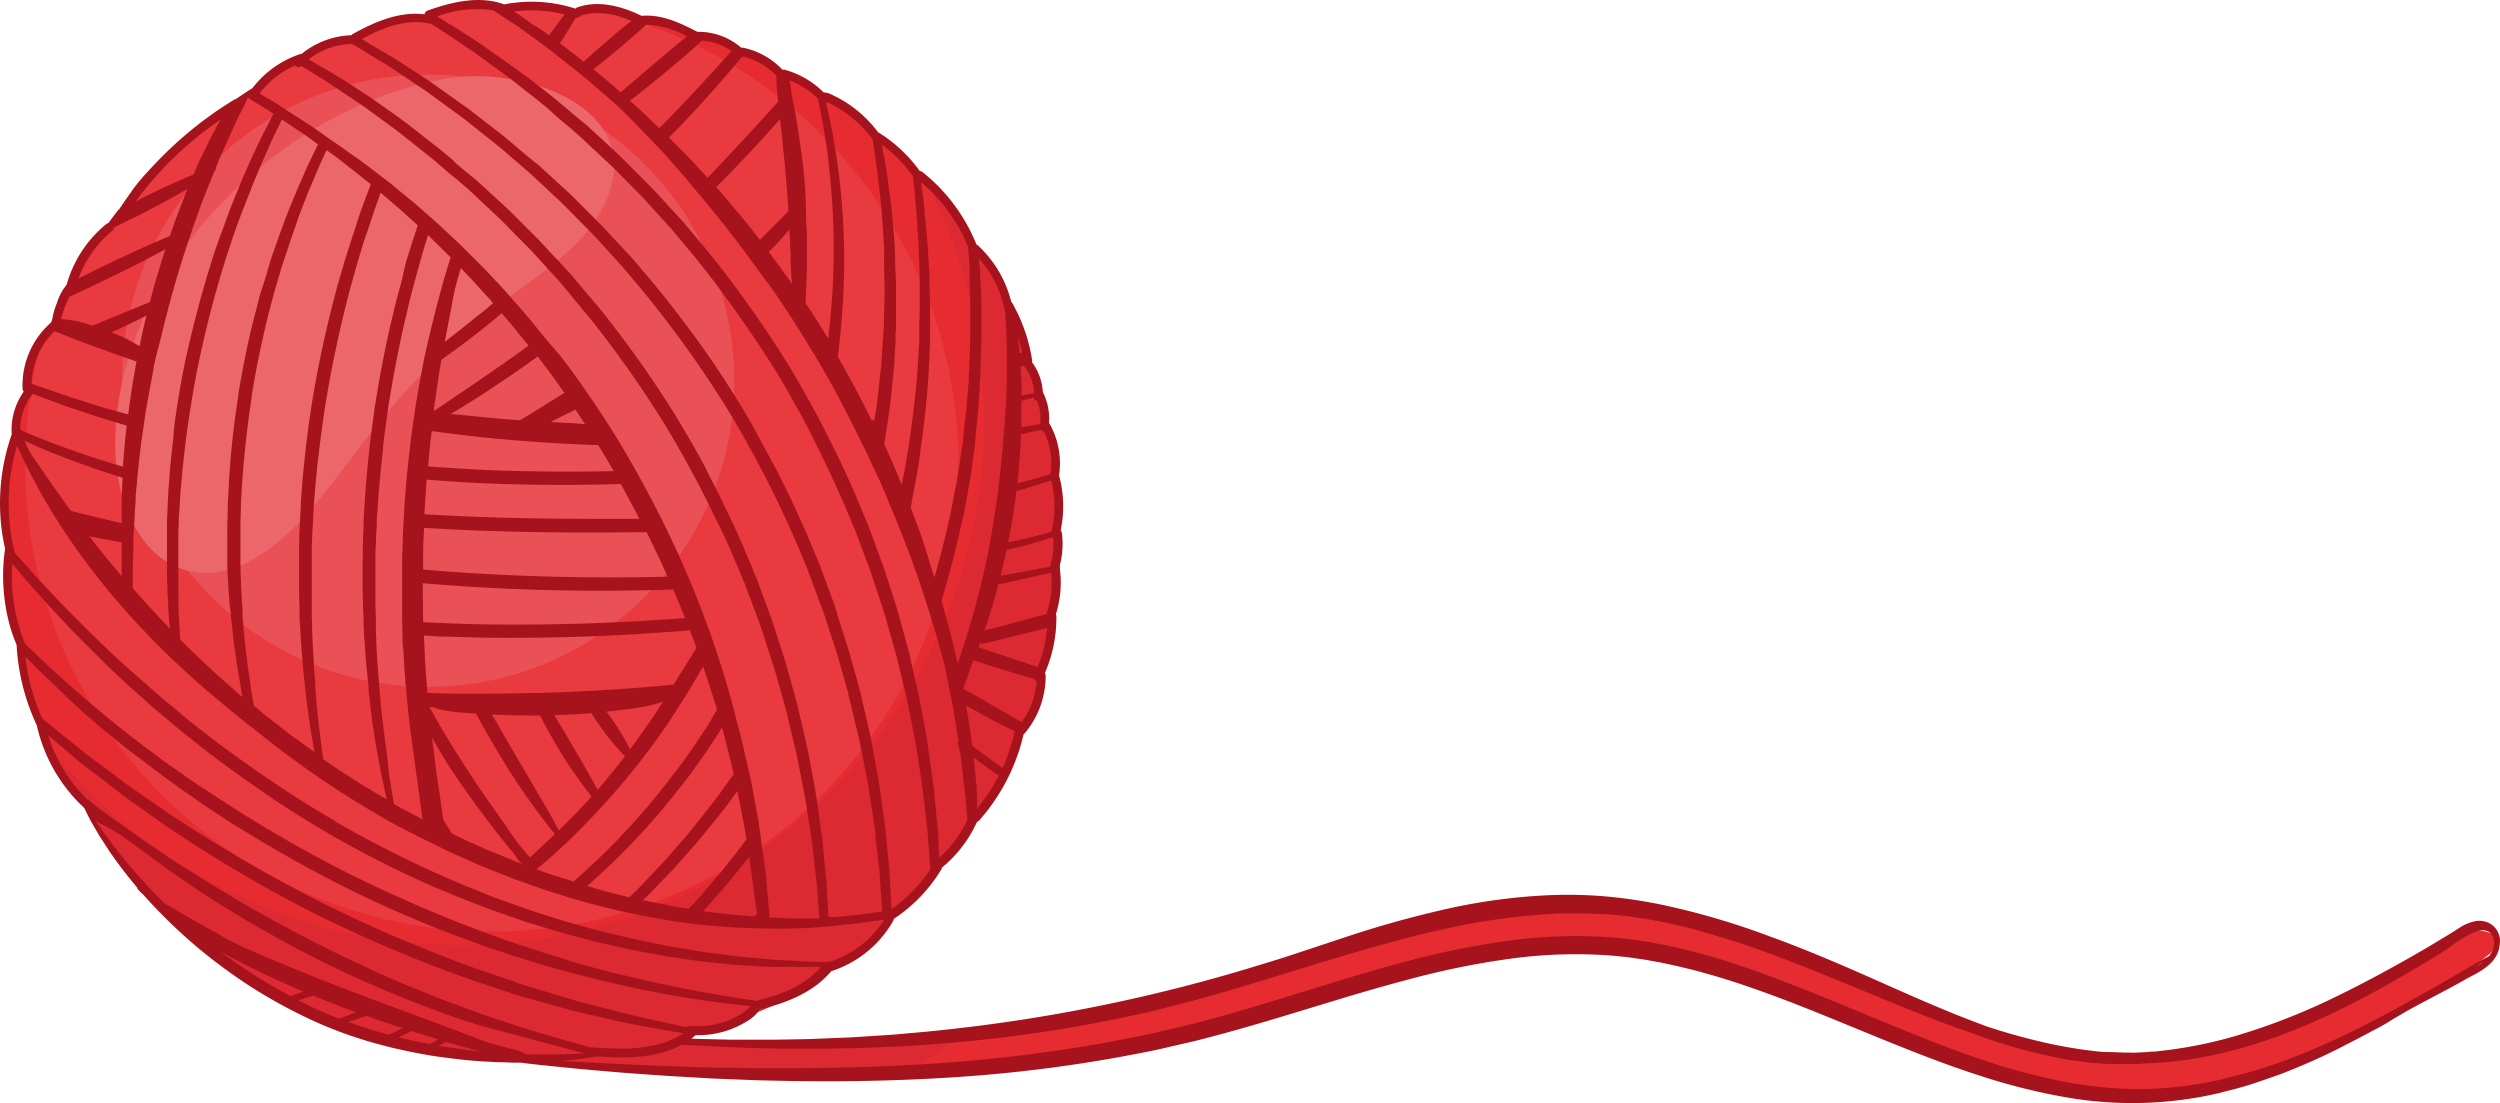
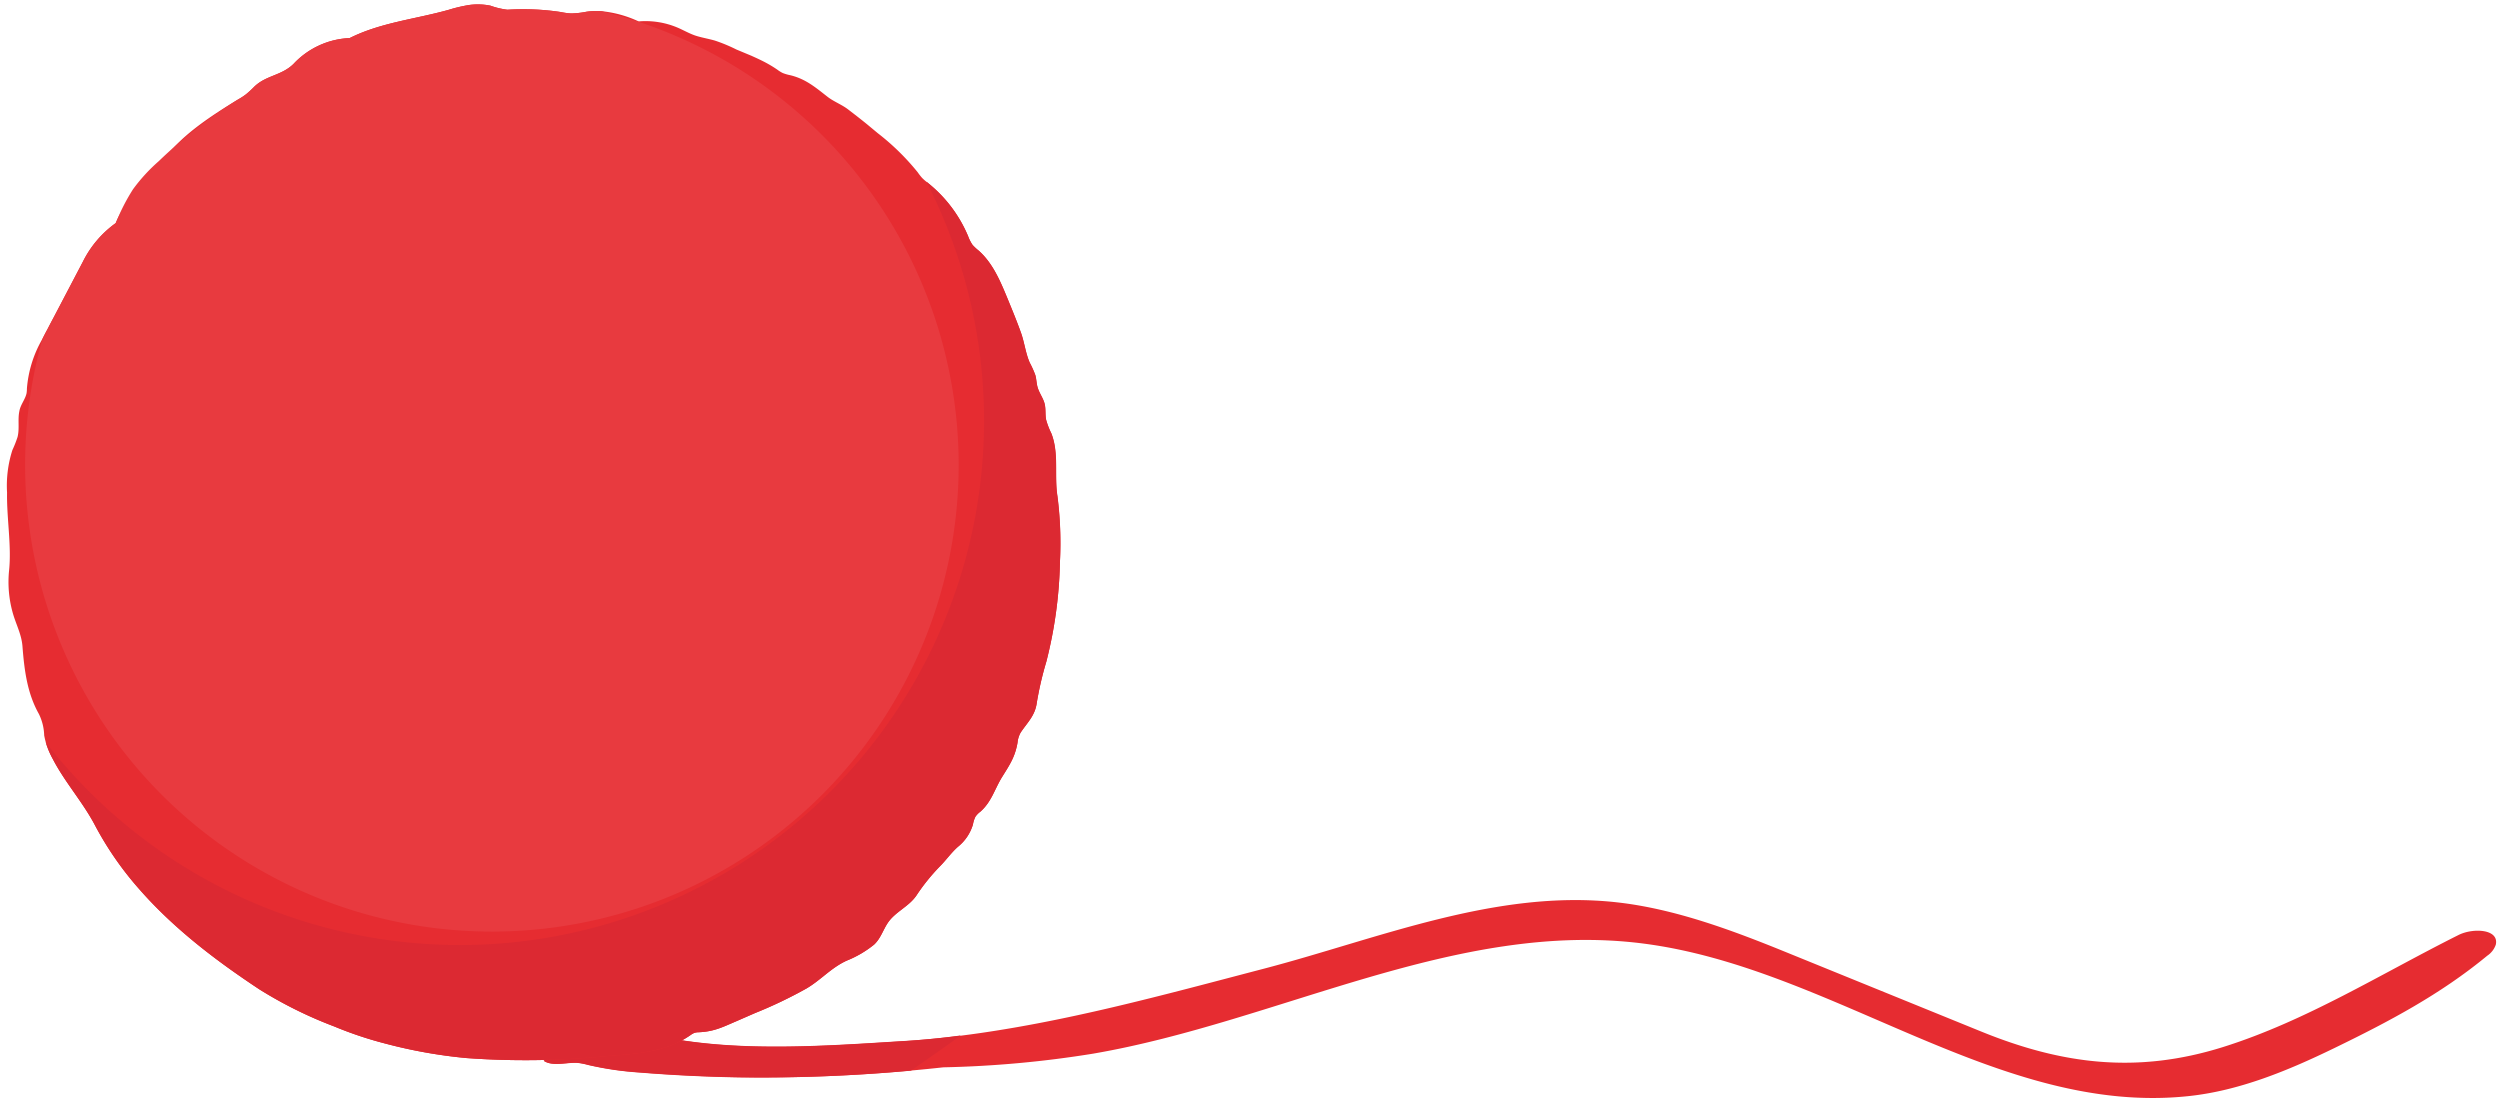
<svg xmlns="http://www.w3.org/2000/svg" viewBox="0 0 404 178.24">
  <defs>
    <style>.cls-1{fill:#e62c31;}.cls-2{fill:#dc2932;}.cls-3{fill:#e83a3f;}.cls-4{fill:#ea5156;}.cls-5{fill:#ec676c;}.cls-6{fill:#a6131c;}</style>
  </defs>
  <g id="Layer_2" data-name="Layer 2">
    <g id="Layer_1-2" data-name="Layer 1">
      <path class="cls-1" d="M397.31,151.09c-12.55,6.28-24.61,13.88-38.06,18.11-13.84,4.34-25.95,2.86-39.2-2.55L288.94,154c-8.75-3.57-18.15-7.12-27.62-8.18-19.55-2.19-38.63,5.9-57.15,10.74-16.15,4.22-32.36,8.72-48.93,10.81q-4.86.61-9.75.92c-11.9.75-25.14,1.68-36.94-.43a18.48,18.48,0,0,0-8.56,0c-2.58.62-5.36.82-7.79,1.95-1.35.62-3.11.92-4.34,1.62,1.48,1,4,.16,5.65.36a11.51,11.51,0,0,1,1.55.32,51.4,51.4,0,0,0,8.22,1.21q8.09.66,16.2.79A264.69,264.69,0,0,0,147.21,173c1.75-.15,3.49-.33,5.24-.52h0a172.81,172.81,0,0,0,24.26-2.22c30-5.18,58.71-21.66,88.87-17.78,30.59,3.94,57.44,27.92,88.1,24.65,8.22-.87,16.1-4.14,23.53-7.75,8.83-4.29,17.15-8.68,24.72-14.93a3.52,3.52,0,0,0,1.39-1.79C403.89,150.12,399.65,149.92,397.31,151.09ZM88.37,171.47c4.4,0,8.93.07,13.51.22Z" />
      <path class="cls-2" d="M155.24,167.33c-2.48,1.84-5,3.56-7.19,5.1l-.27.19-.57.4a264.69,264.69,0,0,1-27.73,1.06q-8.12-.14-16.2-.79a51.4,51.4,0,0,1-8.22-1.21,11.51,11.51,0,0,0-1.55-.32c-1.7-.2-4.17.68-5.65-.36,1.23-.7,3-1,4.34-1.62,2.43-1.13,5.21-1.33,7.79-1.95a18.48,18.48,0,0,1,8.56,0c11.8,2.11,25,1.18,36.94.43Q150.38,168,155.24,167.33Z" />
-       <path class="cls-1" d="M136.19,155.46q3.36-2.73,6.53-5.71A15.69,15.69,0,0,1,136.19,155.46Z" />
+       <path class="cls-1" d="M136.19,155.46q3.36-2.73,6.53-5.71A15.69,15.69,0,0,1,136.19,155.46" />
      <path class="cls-1" d="M171.29,90.74a70.62,70.62,0,0,1-2.2,16.18,54.11,54.11,0,0,0-1.54,6.61c-.27,2.11-1.49,3.17-2.62,4.86a4.18,4.18,0,0,0-.5,1.64c-.41,2.35-1.32,3.64-2.51,5.56s-1.69,4-3.51,5.59a3.29,3.29,0,0,0-.78.8,4.46,4.46,0,0,0-.4,1.25,7.28,7.28,0,0,1-2.44,3.62c-1.12,1-1.88,2.13-2.92,3.17a32.18,32.18,0,0,0-3.79,4.71c-1.23,1.8-3.44,2.63-4.63,4.43-.77,1.17-1.15,2.51-2.19,3.48a17,17,0,0,1-4.44,2.6c-2.55,1.18-4.13,3.1-6.48,4.49a72.33,72.33,0,0,1-8.37,4l-3,1.31c-2.13.91-3.54,1.66-6,1.77a2.71,2.71,0,0,0-.75.1,3.33,3.33,0,0,0-.66.38c-3.91,2.72-8.54,3-13.16,3.34a131.6,131.6,0,0,1-23.06.35,80.38,80.38,0,0,1-13.15-2.36A61.06,61.06,0,0,1,54,165.87a68.28,68.28,0,0,1-12.1-6c-7-4.63-13.79-9.79-19.35-16.13a52.9,52.9,0,0,1-7.17-10.32c-2-3.82-4.9-7-6.87-10.81a12,12,0,0,1-1.37-3.78,8.34,8.34,0,0,0-.86-3.46c-1.9-3.38-2.35-7.1-2.65-10.93-.15-2-1.12-3.67-1.63-5.62a18.45,18.45,0,0,1-.53-6.66c.41-4-.4-8.42-.33-12.57A18.87,18.87,0,0,1,2,72.74a18.46,18.46,0,0,0,.84-2.13c.34-1.37,0-2.79.29-4.17.19-1.07.93-1.85,1.16-2.88a5,5,0,0,0,.06-.78,18.87,18.87,0,0,1,2.45-7.92q.4-.82.84-1.62c.31-.6.62-1.2.94-1.79l4.82-9.19a16.93,16.93,0,0,1,5.28-6.2c1.88-4.39,5.37-7.06,8.15-10.74s7.58-6.8,11.63-9.23a10.27,10.27,0,0,0,1.25-.81A15.08,15.08,0,0,0,41,14.1c1.93-1.95,4.47-1.84,6.43-3.77a13.2,13.2,0,0,1,9.08-4.18C61.54,3.63,67.13,3.1,72.53,1.58A23.68,23.68,0,0,1,75.86.8a10.37,10.37,0,0,1,3.38.11A12.49,12.49,0,0,0,82,1.57a40.58,40.58,0,0,1,8.59.37,12.11,12.11,0,0,0,1.68.23,13.84,13.84,0,0,0,2.48-.27,11.26,11.26,0,0,1,2.45-.09,18.26,18.26,0,0,1,6,1.65,13.3,13.3,0,0,1,6.29,1c.91.39,1.78.89,2.71,1.23s2.21.55,3.3.86A25.86,25.86,0,0,1,119,8L121.4,9c.8.36,1.59.72,2.36,1.13a19.61,19.61,0,0,1,1.86,1.13,5.24,5.24,0,0,0,.87.54,6.9,6.9,0,0,0,1.2.35c2.54.61,4.12,2,6.09,3.53,1,.76,2.25,1.22,3.27,2s2,1.54,3,2.35l1.82,1.51a38.72,38.72,0,0,1,6.43,6.3,9,9,0,0,0,.73.93,9.11,9.11,0,0,0,.94.81,21.79,21.79,0,0,1,6.47,8.6,6.28,6.28,0,0,0,.71,1.39,8.44,8.44,0,0,0,1,.93c2.25,2,3.47,4.88,4.62,7.67.76,1.85,1.53,3.71,2.21,5.61.56,1.58.74,3.3,1.41,4.82a15.76,15.76,0,0,1,.9,2c.18.62.18,1.28.35,1.91.27,1,.94,1.81,1.17,2.79.19.83.06,1.71.23,2.54a12.33,12.33,0,0,0,.83,2.16c1.28,3.22.46,6.85,1,10.21A59.54,59.54,0,0,1,171.29,90.74Z" />
      <path class="cls-2" d="M171.29,90.74a70.62,70.62,0,0,1-2.2,16.18,54.11,54.11,0,0,0-1.54,6.61c-.27,2.11-1.49,3.17-2.62,4.86a4.18,4.18,0,0,0-.5,1.64c-.41,2.35-1.32,3.64-2.51,5.56s-1.69,4-3.51,5.59a3.29,3.29,0,0,0-.78.8,4.56,4.56,0,0,0-.4,1.25,7.28,7.28,0,0,1-2.44,3.62c-1.12,1-1.88,2.13-2.92,3.17a32.18,32.18,0,0,0-3.79,4.71c-1.23,1.8-3.44,2.63-4.63,4.43-.77,1.17-1.15,2.51-2.19,3.48a17,17,0,0,1-4.44,2.6c-2.55,1.18-4.13,3.1-6.48,4.49a72.33,72.33,0,0,1-8.37,4l-3,1.31c-2.13.91-3.54,1.65-6,1.77a2.71,2.71,0,0,0-.75.1,2.9,2.9,0,0,0-.66.38c-3.91,2.72-8.54,3-13.16,3.34a131.6,131.6,0,0,1-23.06.35,80.38,80.38,0,0,1-13.15-2.36A61.06,61.06,0,0,1,54,165.87a68.28,68.28,0,0,1-12.1-6c-7-4.63-13.79-9.79-19.35-16.13a52.9,52.9,0,0,1-7.17-10.32c-2-3.82-4.9-7-6.87-10.81a15.37,15.37,0,0,1-1.12-2.65,84.72,84.72,0,0,0,142.31-90.6l.3.24a21.79,21.79,0,0,1,6.47,8.6,6.28,6.28,0,0,0,.71,1.39,8.44,8.44,0,0,0,1,.93c2.25,2,3.47,4.88,4.62,7.67.76,1.85,1.53,3.71,2.21,5.61.56,1.58.74,3.3,1.41,4.82a15.76,15.76,0,0,1,.9,2c.18.62.18,1.28.35,1.91.27,1,.94,1.81,1.17,2.79.19.83.06,1.71.23,2.54a12.33,12.33,0,0,0,.83,2.16c1.28,3.22.46,6.85,1,10.21A59.54,59.54,0,0,1,171.29,90.74Z" />
      <path class="cls-3" d="M154.92,75.14A75.43,75.43,0,1,1,6.83,54.86q.4-.82.84-1.62c.31-.6.62-1.2.94-1.79l4.82-9.19a16.93,16.93,0,0,1,5.28-6.2,31.38,31.38,0,0,1,2.79-5.48,27.8,27.8,0,0,1,4.15-4.53,77.3,77.3,0,0,1,12.84-10,10.27,10.27,0,0,0,1.25-.81A15.08,15.08,0,0,0,41,14.1c1.93-1.95,4.47-1.84,6.43-3.77a13.2,13.2,0,0,1,9.08-4.18C61.54,3.63,67.13,3.1,72.53,1.58A23.68,23.68,0,0,1,75.86.8a10.37,10.37,0,0,1,3.38.11A12.49,12.49,0,0,0,82,1.57a40.58,40.58,0,0,1,8.59.37,12.11,12.11,0,0,0,1.68.23,13.84,13.84,0,0,0,2.48-.27,11.26,11.26,0,0,1,2.45-.09A75.46,75.46,0,0,1,154.92,75.14Z" />
-       <circle class="cls-4" cx="69.18" cy="61.52" r="49.47" />
-       <path class="cls-5" d="M72.52,12.65c-27.24,4.46-53.63,30.72-53.91,58.9-.09,8.76,3.72,19.11,12.31,20.8,6.14,1.2,12.15-2.63,16.56-7.07,4.85-4.89,8.69-10.68,13-16.07a119,119,0,0,1,22-21.34c5.31-4,11.15-7.69,14.44-13.45C106.24,18.08,85.28,10.57,72.52,12.65Z" />
-       <path class="cls-6" d="M171.61,86.21a.88.88,0,0,0-.21-.49,18.82,18.82,0,0,0-.26-8.89,13,13,0,0,0-1.62-8.51,9.36,9.36,0,0,0-1-4.95,8.94,8.94,0,0,0-1.75-4.84.78.78,0,0,0,0-.43,26.74,26.74,0,0,0-3.23-9.2.93.93,0,0,0-.13-.15A18.45,18.45,0,0,0,158,39.63a1,1,0,0,0-.2-.11,28.73,28.73,0,0,0-6.18-9.43,27.3,27.3,0,0,0-2.53-2.27.8.8,0,0,0-.45-.18,23.46,23.46,0,0,0-6.6-6.19.61.61,0,0,0-.12-.05,20.13,20.13,0,0,0-3.8-3.86,18.73,18.73,0,0,0-2.63-1.7q-.69-.37-1.41-.69a1.91,1.91,0,0,0-.95-.19,14.3,14.3,0,0,0-6.28-3.68.57.57,0,0,0-.39,0,12.23,12.23,0,0,0-6.37-3.57.76.76,0,0,0-.3,0,10.63,10.63,0,0,0-6.93-2.57.43.43,0,0,0-.17,0c-2.78-1.44-5.78-2.87-9-2.58h0c-3.2-1.55-7-2.61-10.47-1.34A.76.76,0,0,0,93,1.4,22.94,22.94,0,0,0,81.48.71c-4-1.47-8.45-.41-12.38,1a.75.75,0,0,0-.5.6C64.53,1.81,60.53,3.53,57,5.5a.69.69,0,0,0-.22.19,13.49,13.49,0,0,0-8.08,3.05.51.51,0,0,0-.2,0,16.2,16.2,0,0,0-7.76,5.57l-.06,0c-.47.3-.94.6-1.41.92s-.77.51-1.15.78a.67.67,0,0,0-.26.09,61.47,61.47,0,0,0-16,14.06c-.92,1.19-1.78,2.42-2.61,3.67l-.11.06c-.56.71-1.1,1.44-1.63,2.16a.88.88,0,0,0-.35.17,19.33,19.33,0,0,0-6.39,9.79A8.53,8.53,0,0,0,9.19,49a11.4,11.4,0,0,0-.8,3,.77.77,0,0,0-.07.16.62.62,0,0,0-.29.15A13.5,13.5,0,0,0,3.65,62.87a.68.68,0,0,0,.18.42A10.76,10.76,0,0,0,1.89,70.2h0A33.73,33.73,0,0,0,.26,85.49c.13,1.06.33,2.12.56,3.17a30.44,30.44,0,0,0,.86,12.77,25.91,25.91,0,0,0,1,2.77,35,35,0,0,0,3.26,13v0h0a26,26,0,0,0,6.85,12.57l.85.82h0a.54.54,0,0,1,.05.11c.14.31.33.68.54,1.12.12.22.24.46.36.71l.45.79,1.07,1.83c.43.65.89,1.36,1.38,2.12,1,1.5,2.25,3.17,3.69,4.95.35.44.72.88,1.09,1.33a.09.09,0,0,0-.08,0c-.05.07.28.41.94,1h0a84.79,84.79,0,0,0,9.4,9.07,89.46,89.46,0,0,0,7.67,5.62,84.25,84.25,0,0,0,8.9,5A66.35,66.35,0,0,0,58.61,168c1.57.51,3.15.89,4.68,1.3l2.3.51c.39.08.76.17,1.14.24l1.12.21c1.55.3,3.08.53,4.56.71h0c1.36.18,2.68.32,4,.44l2,.14c.64,0,1.28.09,1.9.1,1.25,0,2.45.1,3.59.08s2.23,0,3.26-.07c.82,0,1.6-.06,2.35-.11l.55-.05,2.52-.23,2.1-.28.9-.12.78-.15h.08c4.39.27,8.91.37,13-1.52l.4-.19h0a13.81,13.81,0,0,0,1.8-1.11h0c.27-.2.53-.41.78-.62h0l0,0a14.93,14.93,0,0,0,5.34-.83,14.69,14.69,0,0,0,2.86-1.36,6.33,6.33,0,0,0,2.25-2.08.7.7,0,0,0,.32,0c4.1-1,8.3-2.72,11.09-6l0-.05a17.79,17.79,0,0,0,8.31-5.61,17.34,17.34,0,0,0,1.76-2.56.86.86,0,0,0,.09-.3,25.1,25.1,0,0,0,7.68-8,.72.72,0,0,0,.1-.29,20.47,20.47,0,0,0,5.67-7.4.6.6,0,0,0,.32-.19,31.75,31.75,0,0,0,6.37-11,29.58,29.58,0,0,0,.82-2.93l.11-.08a14.42,14.42,0,0,0,3.47-9.42.64.64,0,0,0-.14-.4,22.21,22.21,0,0,0,1.87-9.17.71.71,0,0,0-.09-.34,16.69,16.69,0,0,0,.6-7.66s0,0,0-.08A13.64,13.64,0,0,0,171.61,86.21Zm-4-21.44a7.86,7.86,0,0,1,.49,3.75l-1.64.29-1.42.25,0-.49c0-1.33,0-2.58,0-3.8l.37-.1c.31-.07.61-.15.89-.23l.77-.22A.59.59,0,0,0,167.62,64.77Zm-.51-1.26-.92.2-.94.18-.16,0v-.73c0-.84,0-1.65-.08-2.43,0-.52-.06-1-.09-1.5l.53-.14A7.48,7.48,0,0,1,167.11,63.51ZM165.18,57l-.41.11c-.08-.88-.18-1.69-.26-2.43,0-.11,0-.2,0-.3A26.69,26.69,0,0,1,165.18,57ZM165,70.13l.17,0,1.49-.33,1.54-.35a.59.59,0,0,0,.35.26h.12a11.4,11.4,0,0,1,1.1,6.82.69.69,0,0,0-.05.13l-1.47.41-.43.13L166,77.7l-1.57.39C164.7,75.32,164.9,72.66,165,70.13Zm-7.44,1.52c0-.34.08-.67.11-1l0-.36c.13-1.24.26-2.47.39-3.68,0-.06,0-.11,0-.17q.06-.6.09-1.2c.06-.87.11-1.73.17-2.58,0-.62.09-1.23.12-1.84a.28.28,0,0,0,0-.09c0-.64,0-1.27.06-1.91a2.35,2.35,0,0,1,0-.26q0-1.76.09-3.45c0-1.2,0-2.37,0-3.52v-.08c0-.74,0-1.47,0-2.19,0-.42,0-.85-.06-1.27,0-.27,0-.54,0-.81h0c0-.84-.08-1.67-.13-2.49,0-.54,0-1.08-.09-1.61l-.12-1.34a17,17,0,0,1,4.26,8.84c.11,1.71.2,3.58.25,5.59h0c0,.46,0,.92,0,1.39,0,.73,0,1.47,0,2.23,0,.17,0,.34,0,.51v1c0,.6,0,1.19-.07,1.82,0,1.65-.18,3.41-.28,5.27-.27,3.7-.65,7.76-1.21,12-.43,3.08-.93,6-1.45,8.83a2,2,0,0,1-.05.24c-.28,1.34-.58,2.69-.91,4.06L158.4,95c-.62,2.49-1.33,5-2.11,7.56-.13.42-.27.84-.4,1.26l-.09.29c-.2.6-.39,1.2-.6,1.8-.14.43-.29.86-.44,1.3-.07-.32-.15-.64-.22-1-.22-.89-.43-1.79-.65-2.71l-.09-.37.06,0-.07,0c-.19-.79-.42-1.58-.63-2.39s-.51-1.92-.79-2.91c-.08-.25-.16-.52-.23-.77l.27-.88c.16-.54.32-1.09.47-1.63.39-1.35.76-2.71,1.11-4.06.13-.5.26-1,.38-1.5s.23-1,.35-1.42c.32-1.46.64-2.9,1-4.33.11-.62.22-1.24.34-1.85s.18-1,.28-1.53c.05-.3.11-.61.16-.91.29-1.41.46-2.82.66-4.21C157.28,73.73,157.45,72.69,157.57,71.65Zm-8.81,1.07.15-1.06c.16-1.17.31-2.32.44-3.46.06-.5.12-1,.17-1.49.16-1.49.3-2.95.41-4.39.06-.68.1-1.36.14-2,.07-1.15.13-2.29.16-3.41,0-.62.06-1.24.08-1.85s0-.93,0-1.39c0-.14,0-.29,0-.43,0-.53,0-1.06,0-1.58s0-1.31,0-2c0-1.16-.06-2.29-.09-3.4,0-.55,0-1.1,0-1.64s-.06-1.08-.09-1.61c-.14-2.11-.23-4.12-.45-6-.09-1-.19-1.87-.28-2.76,0-.18,0-.36,0-.54-.08-.7-.18-1.39-.26-2.05s-.21-1.53-.32-2.25a27.35,27.35,0,0,1,6.6,8.21A25.39,25.39,0,0,1,156.48,40c0,.56.07,1.12.11,1.69s.07,1,.1,1.55c0,.29,0,.57,0,.86v0c0,.24,0,.48,0,.71,0,1.07.06,2.17.1,3.29,0,.56,0,1.12,0,1.69s0,1.15,0,1.73c0,.18,0,.36,0,.54,0,1,0,2,0,3-.05,1.21-.1,2.43-.15,3.68,0,.07,0,.15,0,.23,0,.54,0,1.09-.08,1.65,0,.19,0,.39,0,.58,0,.44-.07.88-.1,1.32-.09,1-.16,2-.25,3.07,0,.27,0,.55-.07.82l-.06.47c-.13,1.16-.27,2.33-.4,3.52l0,.21h0c0,.48-.11.95-.18,1.42-.11.81-.25,1.62-.37,2.44-.21,1.37-.39,2.76-.68,4.15-.11.55-.22,1.11-.32,1.67s-.21,1.06-.31,1.59l-.18,1c-.32,1.41-.65,2.84-1,4.27-.18.75-.37,1.51-.57,2.26-.13.53-.27,1-.42,1.58-.2.77-.42,1.55-.64,2.33l-.48-1.45-.34-1a1.54,1.54,0,0,0,0-.17c-.1-.32-.2-.63-.31-1-.44-1.38-.87-2.78-1.41-4.16-.3-.84-.61-1.68-.92-2.52l-.38-1c.05-.21.09-.41.14-.61h0c0-.06,0-.12,0-.18.27-1.44.54-2.87.81-4.28.06-.35.13-.71.19-1.06l.16-1.05.24-1.56C148.71,73.08,148.73,72.9,148.76,72.72Zm-1.22-44.21c.12,1,.24,2.12.35,3.28a1.5,1.5,0,0,1,0,.22c.07.76.15,1.55.21,2.36s.12,1.8.19,2.74c.16,1.88.2,3.88.29,6,0,.52.05,1,.05,1.59v1.63c0,1.09,0,2.21,0,3.36,0,.81,0,1.63-.07,2.46h0c0,.35,0,.69,0,1l0,.86c0,.31,0,.62,0,.94,0,.6-.07,1.21-.11,1.82-.06,1.27-.14,2.55-.24,3.86,0,.63-.11,1.27-.17,1.91-.14,1.46-.3,2.94-.49,4.44-.06.51-.12,1-.19,1.55-.15,1.13-.32,2.27-.49,3.42,0,.15-.05.3-.07.45-.07.4-.13.8-.2,1.2s-.09.57-.14.86-.1.7-.16,1-.14.7-.2,1c-.13.62-.25,1.24-.37,1.87-.45-1.07-.89-2.15-1.34-3.23l-.51-1.15c-.23-.52-.46-1-.7-1.57-.09-.2-.18-.39-.28-.59h0c.16-.9.28-1.79.42-2.68,0-.12,0-.24.05-.36.06-.43.13-.86.19-1.28.17-1.13.34-2.24.43-3.35.05-.43.09-.85.13-1.27s.11-1.07.17-1.6.12-1.12.17-1.68c.05-.37.06-.74.08-1.11l.06-1.12c.05-.74.08-1.47.13-2.2,0-.15,0-.31,0-.46,0-.5,0-1,.08-1.49a1.55,1.55,0,0,0,0-.22c0-.72,0-1.43,0-2.14,0-1.41,0-2.81,0-4.17s-.09-2.72-.14-4c0-.66,0-1.31-.07-2,0-.32,0-.65,0-1s-.05-.64-.08-.95c-.11-1.27-.22-2.51-.32-3.72-.06-.61-.1-1.21-.17-1.8l-.24-1.75c-.21-1.56-.4-3.08-.63-4.53-.1-.69-.22-1.37-.36-2s-.19-1-.28-1.54A22,22,0,0,1,147.54,28.51Zm-13.9-12,0,0,.61.29c.4.2.79.41,1.18.64A17.45,17.45,0,0,1,137.65,19,18.24,18.24,0,0,1,141,22.51c.14.88.29,1.79.43,2.72l0,.2c.35,2,.54,4.1.8,6.32.07.57.13,1.15.2,1.73s.08,1.18.13,1.78c.08,1.2.16,2.43.24,3.68,0,.32,0,.63.07,1s0,.63,0,1c0,.64,0,1.29,0,1.94,0,1.3.08,2.63.08,4s-.06,2.73-.09,4.13c0,.69,0,1.4-.06,2.11l-.06.94c0,.38-.06.76-.08,1.15v0l-.15,2.17c0,.37-.05.73-.07,1.1s0,.73-.09,1.1c-.09.74-.17,1.47-.25,2.21l-.15,1.37c0,.29-.07.59-.1.89-.12,1.28-.34,2.56-.55,3.85l-.44.06c-.77-1.59-1.58-3.18-2.41-4.77l-.32-.6c-.88-1.65-1.79-3.31-2.74-4.95a126.94,126.94,0,0,0,1-12.94,113.54,113.54,0,0,0-.75-15.88c0-.12,0-.25-.05-.37-.11-.94-.24-1.86-.37-2.75-.31-2.13-.67-4.15-1.06-6.05-.21-1.06-.44-2.06-.67-3.05ZM132.22,16a.29.29,0,0,0,0,.09c.15.76.31,1.54.46,2.35h0c.5,2.64,1,5.53,1.3,8.63.07.6.13,1.2.19,1.81,0,.35.07.71.1,1.06a118.58,118.58,0,0,1,.38,14.59c-.11,3.29-.4,6.69-.82,10.2l-.2-.34Q132,51.68,130.18,49h0c.13-2.8.25-5.51.21-8.15V38.72c0-.71,0-1.41-.06-2.11s-.06-1.49-.09-2.22c0-.13,0-.26,0-.39,0-1.59-.11-3.27-.25-5-.17-1.93-.4-3.77-.66-5.5q-.47-3.55-1.1-6.71c-.09-.46-.18-.92-.28-1.37,0-.26-.22-1.51-.35-2.42A13,13,0,0,1,132.22,16Zm-4.54,23.19c0,.48,0,.94.07,1.38s0,.87,0,1.27c.07,1.75.14,3.13.25,4.06q-1.85-2.66-3.77-5.19c.13-.14.27-.28.41-.41v0c1-1,2-2.08,2.89-3.19C127.62,37.85,127.66,38.56,127.68,39.22Zm-.62-10c.14,1.71.25,3.35.35,4.92-1.56,1.62-3.12,3.18-4.61,4.64-.9-1.15-1.8-2.29-2.72-3.41l-3.61-4.29-.74-.81c2-2,4.09-4.16,6.22-6.44,1.43-1.55,2.79-3.07,4.11-4.57C126.37,22.13,126.75,25.56,127.06,29.24ZM119.94,9.12a11,11,0,0,1,5.52,3.12,40,40,0,0,0,.29,4.19c-1.71,1.9-3.52,3.89-5.41,5.93-2.08,2.24-4.1,4.38-6,6.38L112.75,27c-1.2-1.36-2.51-2.6-3.76-3.87l-.9-.9,1.57-1.59c2.91-3,5.58-6,7.94-8.72l1.06-1.27Zm-6.51-2.55a9.21,9.21,0,0,1,4.77,1.67l-1.46,1.64c-2.57,2.87-5.48,6-8.65,9.27l-1.55,1.58-.15-.14-.6-.58-2-1.92c-.33-.31-.65-.63-1-.92l-1-.88,0,0c2.27-1.76,4.79-3.8,7.41-6,.87-.73,1.72-1.46,2.55-2.18Zm-10.84-.93c.65-.57,1.25-1.12,1.82-1.65A14.7,14.7,0,0,1,111,5.88L109.27,7.3h0l-1.5,1.26c-2.7,2.28-5.24,4.44-7.48,6.37-.74-.67-1.47-1.31-2.19-1.91l-2.21-1.84c1.3-1,2.74-2.16,4.23-3.41.86-.73,1.69-1.44,2.47-2.13ZM92.22,4.22c.29-.47.57-.92.85-1.35a.7.7,0,0,0,.69-.3c2.74-.93,5.66-.31,8.27.81L99.85,5.13l-1.14,1c-1.62,1.35-3.1,2.66-4.38,3.84-.94-.74-1.83-1.44-2.66-2.07L90.49,7c.25-.41.49-.81.74-1.19Zm-1-1.88L88.73,5.72,88,5.17,87,4.5,86.14,4,84.65,2.92l-.52-.37-.38-.25-.24-.16-.44-.28A21.26,21.26,0,0,1,91.21,2.34ZM56.88,7.09c.79.46,1.58.94,2.39,1.44l.51.31,1,.62L61,9.6l1.68,1c.57.35,1.11.74,1.68,1.11l2.9,1.94.56.38.68.45.21.14c.3.2.58.42.87.63l1.77,1.29c1,.76,2.08,1.51,3.13,2.29h0l.5.36.82.66,2.82,2.24c.44.35.9.7,1.34,1.06l.52.43,1,.82.87.76,1.86,1.6.94.81c.32.27.64.54.93.83,1.23,1.14,2.46,2.3,3.71,3.47.85.76,1.66,1.58,2.47,2.41l1.06,1.08.17.17,1,1,.45.45c.77.79,1.55,1.59,2.29,2.43l3.3,3.64.4.44.62.76c.24.28.48.56.71.85.72.86,1.45,1.72,2.17,2.59,1.18,1.45,2.34,2.94,3.5,4.45l.25.34c.12.15.24.31.35.47l.12.15c3.18,4.24,6.25,8.71,9.14,13.41.63,1,1.26,2.11,1.86,3.17.37.64.74,1.28,1.09,1.93.6,1.07,1.18,2.14,1.75,3.21l1,1.88.18.36c.49,1,1,1.92,1.44,2.87.55,1.12,1.09,2.25,1.61,3.37.3.63.59,1.27.88,1.9.16.38.33.75.5,1.13h0l.3.67,1.05,2.48h0c.34.82.68,1.63,1,2.44a1.34,1.34,0,0,0,.07.18c.2.54.41,1.08.61,1.63l1.08,2.89a.1.1,0,0,0-.07.05s0,.12.17.21h0c0,.1.08.2.11.3s.11.28.16.42c.15.37.28.74.42,1.12h0l.22.67c.29.84.56,1.69.83,2.53,0,.1.07.19.1.3.51,1.6,1.07,3.17,1.5,4.76l.06.2c.14.52.29,1,.43,1.54l.06.21c.3,1,.6,2.1.89,3.14,0,0,0,.09,0,.14.1.36.18.71.27,1.07s.19.8.29,1.2c.19.81.38,1.6.57,2.39l.57,2.35c.17.78.31,1.57.46,2.34l.12.55h0c.21,1.11.43,2.21.65,3.29h0c0,.23.09.47.14.7.26,1.51.47,3,.7,4.45.12.72.23,1.44.34,2.16,0,.35.12.71.16,1.06l.12,1.07c0,.12,0,.24,0,.35.12,1.11.25,2.19.37,3.26l.06.52c.07.68.17,1.34.22,2s.09,1.31.14,2c.07,1,.14,1.91.21,2.84,0,.5.08,1,.11,1.47-.65.11-1.32.2-2,.3l-1.38.19c-.76.1-1.55.16-2.38.25-.64.08-1.31.13-2,.17h0l-.57,0-.39,0c0-.58-.06-1.18-.1-1.78h0c0-.41,0-.83-.07-1.26,0-.65-.07-1.31-.1-2s-.13-1.35-.19-2c-.13-1.36-.27-2.76-.41-4.18,0-.09,0-.18,0-.27,0-.26-.06-.54-.08-.81s-.1-.72-.15-1.08-.11-.79-.16-1.19-.1-.66-.14-1c-.22-1.48-.41-3-.66-4.5s-.52-2.84-.79-4.29l-.06-.34c-.15-.78-.28-1.57-.45-2.36l-.12-.54-.42-1.85c-.19-.8-.37-1.61-.56-2.42-.09-.4-.18-.81-.28-1.22s-.18-.82-.3-1.23l-.24-.88h0c-.25-.93-.51-1.86-.77-2.8,0-.09,0-.18-.07-.26-.09-.34-.18-.67-.28-1l-.15-.59c-.41-1.48-.91-3-1.38-4.45-.28-.83-.54-1.68-.81-2.53l-.3-.9c-.19-.56-.39-1.12-.61-1.68a1.8,1.8,0,0,0-.08-.21l-.12-.33h0l-1.39-3.77c-.1-.28-.2-.57-.31-.85l-.45-1.07c-.18-.46-.37-.91-.56-1.37l-1.15-2.74-.09-.21c-.38-.87-.77-1.75-1.17-2.62-.3-.68-.61-1.35-.93-2-1-2.06-2-4.12-3.05-6.18-.34-.66-.69-1.32-1-2-.63-1.17-1.27-2.34-1.93-3.5q-.57-1-1.17-2c-.43-.75-.87-1.49-1.32-2.23q-3.12-5.07-6.49-9.79l-1.12-1.55q-2.46-3.36-5-6.53c-.32-.39-.63-.78-1-1.16l-.17-.21-3.44-4.09-2-2.18L89.13,41l-.61-.66c-.27-.31-.55-.62-.84-.91s-.3-.32-.45-.48c-.81-.84-1.65-1.65-2.46-2.47-1.26-1.25-2.47-2.53-3.77-3.68l-2.19-2-1.55-1.43,0,0c-.31-.29-.63-.56-1-.83s-.63-.55-1-.81l-1.9-1.61L73.34,26l-1.43-1.2-.37-.31c-.62-.52-1.27-1-1.9-1.49L66,20.14l0,0c-.44-.33-.89-.65-1.34-1-.79-.57-1.58-1.11-2.35-1.67l-1.8-1.27c-.31-.21-.59-.43-.9-.63l-.9-.58-.78-.5-1.19-.78c-.53-.33-1-.67-1.57-1S54,12,53.38,11.62l-.76-.44-1-.56-1.18-.7-.56-.32A11.9,11.9,0,0,1,56.88,7.09Zm-9.19,3.5a.65.65,0,0,0,1,.07l0,0,1,.61,1.12.69,0,0,1.63,1c.57.35,1.12.74,1.68,1.11l1.6,1.07L57,16l.63.42.89.6c.3.19.58.42.88.62l1.77,1.3,2.59,1.89,1,.77.37.29,3.27,2.6c.62.5,1.25,1,1.86,1.49l.81.7,1,.88.44.38L74,29.14,75,30c.32.28.64.54.94.83l.57.54,1.58,1.48,1.55,1.45c1.28,1.15,2.47,2.42,3.7,3.66S85.81,40.4,87,41.76l.55.6c.4.45.81.89,1.22,1.34l1.88,2.08,3.31,4,.24.3c.32.39.64.78,1,1.18,1.65,2.07,3.28,4.2,4.87,6.39l1.19,1.65c2.18,3.08,4.31,6.28,6.35,9.59l.66,1.12c.42.69.82,1.38,1.22,2.08.68,1.19,1.35,2.38,2,3.58.36.66.72,1.33,1.07,2,1.07,2,2.09,4.05,3.06,6.07l1,2c.56,1.2,1.1,2.4,1.63,3.6l.78,1.86h0c.21.51.43,1,.64,1.52l.57,1.35c.06.13.11.25.16.38l.08.21c.53,1.42,1.05,2.82,1.57,4.2.09.23.17.45.25.68.17.41.32.82.47,1.24,0,.13.09.25.13.38.36,1,.69,2.08,1,3.1,0,.11.07.21.1.32.45,1.38.92,2.74,1.32,4.11l.24.86c.1.34.19.68.29,1,.19.66.37,1.32.56,2s.36,1.26.53,1.88c.11.37.2.74.29,1.11l0,.1c.1.4.19.81.29,1.21l.57,2.38.57,2.36c.11.51.21,1,.31,1.54h0c.05.27.1.53.16.79.15.79.31,1.57.46,2.35s.29,1.49.44,2.22c.26,1.5.47,3,.7,4.44.12.73.23,1.45.34,2.16,0,.25.08.49.11.74s0,.22.05.33l.12,1.06c.06.55.12,1.09.19,1.63.09.84.19,1.68.28,2.51.08.67.17,1.34.22,2s.1,1.32.14,2c.08,1,.15,2,.22,3l0,.07h0l-1,0h-2c-1.52,0-3.14-.07-4.87-.17h-.19a3,3,0,0,1,0-.31c0-.66-.12-1.34-.18-2,0-.1,0-.2,0-.3-.12-1.27-.25-2.56-.37-3.88,0-.36-.08-.72-.11-1.08s-.1-.72-.14-1.08c-.1-.72-.21-1.45-.31-2.18l-.18-1.27h0c-.13-1-.27-1.95-.43-2.94,0-.1,0-.2,0-.29-.28-1.52-.57-3.06-.86-4.63-.15-.78-.28-1.57-.44-2.37l-.12-.5c-.14-.62-.29-1.25-.43-1.88-.08-.33-.15-.66-.23-1l-.33-1.43c-.09-.4-.18-.81-.28-1.22s-.18-.82-.3-1.23c-.34-1.26-.69-2.54-1-3.83l-.3-1.12c0-.16-.09-.31-.13-.46a2.5,2.5,0,0,1-.07-.26c0-.15-.09-.32-.14-.47l-.18-.65a.14.14,0,0,1,0-.06c0-.09-.06-.18-.08-.26-.17-.58-.34-1.14-.51-1.73s-.31-1.08-.48-1.62-.36-1.08-.53-1.63c-.37-1.1-.72-2.21-1.11-3.33s-.82-2.25-1.23-3.39-.89-2.29-1.34-3.45-.92-2.34-1.44-3.5-1-2.35-1.55-3.54-1.12-2.36-1.68-3.56c-2.32-4.77-4.92-9.61-7.82-14.43a163.53,163.53,0,0,0-9.24-13.57L88.1,54.64l-2.45-3c-.8-1-1.66-1.92-2.47-2.86S81.55,46.91,80.7,46L78.24,43.4c-.83-.85-1.67-1.67-2.48-2.49L74.54,39.7c-.4-.39-.82-.78-1.23-1.16L70.9,36.28c-.8-.72-1.61-1.42-2.39-2.11s-1.54-1.37-2.33-2L63.9,30.3c-.37-.31-.74-.62-1.11-.9l-1.11-.85c-1.46-1.12-2.84-2.2-4.2-3.14s-2.54-1.84-3.74-2.61l-.13-.09-.76-.54-.65-.46-1.15-.82c-.3-.21-.59-.42-.9-.62l-.9-.58-3-1.91-.58-.38L45,16.94l-1-.63-.52-.3-1.19-.7-.35-.21A14.52,14.52,0,0,1,47.69,10.59ZM81.58,133.2c-2.48-3.45-4.89-6.95-7.18-10.53-1.91-3-3.59-5.88-5-8.39H70a6.18,6.18,0,0,0,.88.31,23.21,23.21,0,0,0,4.14.59l1.9.12c.71,1.31,1.45,2.66,2.25,4A111.62,111.62,0,0,0,89.67,134.8c-.65.63-1.27,1.18-1.8,1.69l-.83.78-.7.65c-.28.26-.49.47-.68.66A39.22,39.22,0,0,1,81.58,133.2Zm3.15,6.44h0l-.09.07c-.39-.14-.78-.28-1.17-.44l-1.87-.77-1.88-.77-1-.39-.93-.43L74,135.2,73,134.66l-1.34-2.14-.22-1.37-.33-2.36c-.24-1.7-.57-3.61-.81-5.75-.14-1.07-.28-2.18-.43-3.35,0-.18,0-.36-.07-.54.85,1.52,1.77,3.09,2.78,4.69a162.78,162.78,0,0,0,10.37,14C83.67,138.78,84.06,139.67,84.73,139.64Zm-55.91-44c0-.16,0-.33,0-.49,0-.84,0-1.7,0-2.57,0-.44,0-.88,0-1.32s0-.89,0-1.34,0-1,0-1.52,0-.8,0-1.21c0-.25,0-.51,0-.77,0-.67.05-1.35.07-2,0-.94.1-1.9.16-2.87,0-.59.07-1.19.11-1.78,0-.39.06-.77.1-1.16l.06-.72c.06-.75.13-1.51.2-2.27.11-1,.22-2,.33-3l.15-1.19c.08-.64.16-1.27.25-1.91h0c.36-2.62.79-5.29,1.29-8,.09-.51.19-1,.28-1.53,0-.1.05-.2.07-.3.84-4.18,1.82-8.23,2.89-12.11.28-1,.56-2,.84-2.95s.59-1.92.89-2.87.61-1.88.92-2.8.61-1.83.94-2.71.65-1.77,1-2.64.67-1.71,1-2.55l.48-1.24c.17-.42.35-.82.51-1.22l1-2.37c.33-.77.68-1.53,1-2.27s.65-1.48,1-2.18.8-1.67,1.19-2.48l2.73,1.83.89.59.87.63,1.35,1-.28.56c-.39.81-.8,1.64-1.2,2.49s-.78,1.72-1.17,2.61c-.2.44-.4.89-.59,1.34s-.38.91-.57,1.38c-.38.92-.77,1.86-1.15,2.81s-.72,1.94-1.09,2.93-.7,2-1.06,3-.71,2-1,3.11-.64,2.13-1,3.21-.59,2.19-.89,3.3c-1,3.68-1.8,7.5-2.5,11.44-.12.64-.23,1.28-.33,1.93L38.5,64q-.55,3.56-.93,7c-.07.67-.14,1.34-.2,2q-.24,2.58-.39,5.1c0,.44,0,.88-.07,1.32,0,.66-.06,1.32-.1,2v.12c0,1.13-.05,2.24-.07,3.35s0,2,0,3v.26c0,.6,0,1.2,0,1.8s0,.94,0,1.4c0,1.06.09,2.1.14,3.12s.13,1.83.19,2.72c0,.11,0,.22,0,.32L37.29,99c0,.1,0,.2,0,.3,0,.39.09.78.13,1.16.1,1,.2,1.91.3,2.85s.26,1.84.38,2.74.24,1.78.4,2.63l.21,1.21c.08.44.15.88.23,1.31,0,.26.09.53.13.79l.09.43a1.55,1.55,0,0,0,0,.21l-.28-.23-2.88-2.54c-2.44-2.17-4.72-4.35-6.87-6.5-.08-1.08-.13-2.17-.21-3.31-.05-.78-.06-1.57-.09-2.38v0C28.87,97,28.84,96.34,28.82,95.67Zm10.37,3.19c0-.44,0-.89-.08-1.33v-.14c-.05-1-.12-2-.16-3s-.07-2.05-.1-3.09c0-.32,0-.64,0-1,0-.68,0-1.37,0-2.07v-.12c0-1.06,0-2.14,0-3.23l.09-3.09a1.48,1.48,0,0,1,0-.21c0-.59.06-1.19.1-1.79h0c0-.52.05-1,.09-1.57.1-1.58.23-3.17.39-4.78.06-.67.13-1.35.21-2,.25-2.35.57-4.73.94-7.13a3.06,3.06,0,0,1,0-.32c.11-.66.22-1.31.34-2,.69-3.94,1.52-7.76,2.44-11.44l.86-3.26c.31-1.07.62-2.12.93-3.17s.65-2.07,1-3.08.64-2,1-3,.69-2,1-2.9.72-1.88,1.08-2.8c.18-.46.36-.91.53-1.37l.57-1.33,1.1-2.6c.37-.85.76-1.67,1.13-2.49.05-.09.08-.17.13-.26.86.62,1.73,1.26,2.6,1.92l3.65,2.89.89.71c-.13.35-.26.7-.4,1.06-.35.95-.72,1.91-1.08,2.9s-.68,2-1,3-.67,2.05-1,3.1-.68,2.1-1,3.19-.63,2.17-.94,3.27-.58,2.23-.88,3.36c-1.14,4.53-2.15,9.27-3,14.15,0,.1,0,.2-.05.3-.11.69-.22,1.37-.32,2.06q-.53,3.46-.9,6.86c-.08.71-.16,1.4-.22,2.09-.11,1-.21,2-.29,3.05s-.15,2-.23,3l0,.42c0,.55-.06,1.1-.08,1.65s-.07,1.17-.09,1.75c-.07,1.12-.08,2.23-.11,3.33l0,1.32c0,.65,0,1.3,0,1.94v.19c0,1,0,2,0,3s0,2.07.07,3.09l0,.85c0,.22,0,.44,0,.66,0,.5,0,1,.08,1.48h0c.05,1,.1,2,.16,2.91s.15,1.88.22,2.8.14,1.82.24,2.7c.06.54.12,1.06.18,1.59,0,.33.07.66.11,1s.08.78.13,1.16c0,0,0,.06,0,.1.06.41.11.81.17,1.21.22,1.61.42,3.14.67,4.58.16.91.3,1.78.45,2.62-.83-.59-1.67-1.18-2.48-1.78-.56-.41-1.13-.79-1.66-1.21l-1.61-1.25c-1.07-.83-2.14-1.63-3.15-2.49l-.88-.72-.15-.86c-.06-.37-.13-.75-.2-1.14v0c-.07-.4-.12-.8-.18-1.21l-.12-.85q-.12-.81-.24-1.65c-.14-.85-.22-1.73-.33-2.61s-.22-1.79-.31-2.71-.17-1.87-.25-2.82l-.06-.68C39.23,99.37,39.2,99.11,39.19,98.86Zm11.66,10.38c-.08-.87-.12-1.77-.17-2.68s-.12-1.83-.16-2.77-.06-1.7-.09-2.57c0-.1,0-.21,0-.31,0-.49-.05-1-.05-1.48,0-.12,0-.24,0-.36,0-.38,0-.76,0-1.14,0-1,0-2,0-3.05s0-1.78,0-2.69v-.46c0-.56,0-1.11,0-1.68s0-1,0-1.54c.05-1.08.07-2.18.15-3.29l.09-1.57c0-.59.06-1.19.1-1.79l0-.29c.08-1,.17-2.08.26-3.13s.18-1.92.28-2.9c.07-.69.15-1.4.24-2.1.25-2.21.55-4.46.89-6.72.1-.69.21-1.38.32-2.08,0-.12.05-.25.07-.37.81-4.83,1.8-9.51,2.89-14,.28-1.12.56-2.23.84-3.32l.91-3.25c.28-1.07.62-2.12.93-3.16s.61-2.07,1-3.07l1-3c.34-1,.69-1.94,1-2.88.05-.15.11-.29.16-.43l1.23,1.06,1.86,1.6.06.06c.76.64,1.48,1.34,2.23,2l.61.57c-.22.68-.44,1.37-.67,2.06-.35,1-.64,2.09-1,3.16S65.27,43.85,65,45s-.59,2.21-.89,3.33-.55,2.26-.83,3.41c-.9,3.87-1.71,7.87-2.38,12h0l-.18,1.07h0c-.07.44-.14.87-.2,1.3v0c-.1.7-.2,1.4-.29,2.11q-.44,3.16-.74,6.27c-.08.72-.15,1.44-.21,2.15-.12,1.35-.23,2.69-.32,4,0,.6-.07,1.2-.11,1.79s-.06,1.15-.1,1.72c0,.14,0,.28,0,.42,0,1-.07,2-.1,3s0,2.26-.06,3.37v.13c0,.73,0,1.46,0,2.18,0,.33,0,.66,0,1q0,1.64.06,3.21c0,.82.06,1.63.1,2.43l0,.7.06,1.48v.05c0,.51.07,1,.11,1.51.07,1,.13,2,.2,2.94s.19,1.9.27,2.83c.07.63.12,1.25.19,1.86,0,.14,0,.29,0,.44s0,.29.05.43c0,.29.08.59.11.88l.1.8v.08c0,.28.07.57.11.85,0,.43.1.85.16,1.26a2.7,2.7,0,0,1,0,.28l.15,1c.25,1.63.47,3.17.75,4.62s.5,2.83.79,4.1.47,2.2.69,3.18c-3.56-2.06-7-4.23-10.24-6.47-.19-1.2-.34-2.48-.52-3.84s-.35-3-.52-4.56c0-.32-.07-.65-.1-1l0-.23c0-.41-.07-.82-.1-1.24l-.06-.68C51,110.51,50.9,109.88,50.85,109.24Zm11.64,12.4c-.06-.37-.11-.74-.16-1.11-.08-.56-.15-1.14-.22-1.72s-.14-1.18-.22-1.78l-.15-1.22c0-.17,0-.33-.05-.49s0-.51-.08-.77l-.06-.58c-.06-.66-.12-1.33-.19-2,0,0,0-.11,0-.16-.08-.83-.13-1.68-.2-2.54s-.15-1.86-.21-2.81-.1-1.93-.15-2.92c0-.42,0-.86-.06-1.29V102c0-.5,0-1,0-1.51,0-.16,0-.32,0-.47,0-.87-.06-1.74-.07-2.63,0-1,0-2.11,0-3.18v-.75c0-.72,0-1.45,0-2.18V91c0-1.1,0-2.21.09-3.34,0-1,.09-1.92.13-2.9,0-.17,0-.33,0-.5,0-.55.07-1.09.11-1.64s.08-1.21.12-1.83q.15-2,.33-3.93c.07-.71.14-1.43.22-2.16s.14-1.39.23-2.09c0-.13,0-.25,0-.38.14-1.22.29-2.44.46-3.66l.3-2.14v0c.14-1,.3-2,.47-2.92h0c.09-.6.19-1.19.3-1.79h0c.57-3.25,1.22-6.42,1.91-9.5.27-1.14.54-2.26.8-3.38s.57-2.21.86-3.3.59-2.16.89-3.22.58-2.1.91-3.13L69.17,38l.08.07,2.32,2.28,1.19,1.17.06.07c-.42,1.34-.83,2.71-1.23,4.1-1.09,3.88-2.09,7.91-3,12.07l-.39,1.92c0,.24-.09.49-.13.73-.43,2.24-.8,4.47-1.12,6.67-.09.55-.17,1.09-.24,1.63l-.07.53c-.06.41-.11.81-.17,1.22q-.3,2.35-.54,4.65c-.08.73-.15,1.45-.21,2.17q-.27,2.88-.43,5.66c0,.73-.09,1.45-.12,2.17s-.06,1.43-.09,2.13c0,1.07-.07,2.12-.1,3.16,0,.46,0,.92,0,1.37s0,1.14,0,1.71V94c0,.34,0,.68,0,1,0,.5,0,1,0,1.48,0,1,0,1.94,0,2.89,0,.34,0,.68,0,1l.06,1.77c0,.14,0,.28,0,.42,0,.77,0,1.53.11,2.27s.1,1.62.15,2.41.12,1.78.2,2.63c0,.29,0,.56.07.84s.07.86.11,1.28c.07.75.14,1.48.22,2.19l0,.27c.17,1.44.3,2.8.49,4.07.33,2.41.64,4.83,1,7.26.19,1.48.39,3,.6,4.46h0l.3,2.13-.07,0-1.9-1c-.63-.34-1.27-.67-1.9-1l-.75-.44c0-.18-.07-.36-.1-.55-.2-1.09-.38-2.28-.6-3.56S62.7,123.08,62.49,121.64Zm39.28-37.76c-6.45,0-13.13,0-20-.18q-6.72-.18-13.19-.57c.11-1.9.23-3.77.38-5.59,3,.24,6.1.45,9.21.59,6.88.29,13.6.32,20.09.17l2.06-.06c1,1.88,2.07,3.76,3,5.63ZM104.48,86c.16.34.34.68.51,1,.56,1.18,1.12,2.34,1.68,3.5.41.9.81,1.8,1.21,2.69-9.93.25-20.52.11-31.5-.56-2.71-.16-5.4-.37-8-.59q0-1.23,0-2.46c0-1.45.09-2.87.15-4.28q6.49.41,13.24.58c6.87.19,13.57.2,20,.14C102.69,86,103.58,86,104.48,86Zm-6.23-9.85c-6.44.12-13.12.07-19.94-.21-3.08-.15-6.13-.34-9.13-.58.13-1.42.26-2.82.4-4.18.07-.51.13-1,.19-1.52q4.67.65,9.49,1.14l.89.09,1.83.16c5,.44,9.91.72,14.69.88l.57.92c.66,1.09,1.3,2.19,1.93,3.28ZM92,68.35,89,68.2c1.33-.69,2.67-1.36,4-2,.52.77,1,1.56,1.55,2.35C93.89,68.47,93,68.41,92,68.35Zm-8-.43L83,67.84c-3.52-.26-6.7-.62-9-.84l-1.14-.1c1-.6,2-1.22,3.11-1.9,2.67-1.69,5.56-3.6,8.54-5.69l2.38-1.7,1.42,1.87c1,1.32,1.94,2.67,2.9,4C88.57,65.15,86.17,66.62,84,67.92Zm-.87-10.41c-4.84,3.41-9.36,6.46-13,8.9,0-.11,0-.23,0-.34,0-.33.09-.65.14-1,.1-.64.19-1.28.28-1.9s.19-1.24.27-1.84.17-1.2.28-1.78l.24-1.41.28-.2c2.27-1.61,4.72-3.45,7.22-5.47.77-.62,1.5-1.24,2.23-1.85.78.92,1.59,1.83,2.35,2.8l2,2.44Zm-5.63-6.73c-1.94,1.58-3.83,3.07-5.61,4.45.29-1.71.63-3.28.89-4.69.15-.84.3-1.62.43-2.35.12-.53.22-1,.31-1.48l.12-.44q.4-1.49.84-2.94l1.81,1.89,2.38,2.63q.52.55,1,1.14C79,49.58,78.28,50.18,77.53,50.78ZM68.32,94.25c2.62.22,5.26.42,7.93.58,11.36.7,22.31.78,32.54.43.31.72.6,1.43.9,2.14s.68,1.65,1,2.47c-.88.08-1.76.15-2.65.2l-5,.32-5.07.24c-6.82.28-13.89.38-21.12.24-2.86-.07-5.68-.19-8.47-.33Q68.34,97.46,68.32,94.25Zm2.81,8.62,1.11,0c1.53.06,3.07.11,4.61.15,7.29.14,14.4,0,21.26-.29l5.1-.27,5-.35c1.1-.07,2.19-.17,3.27-.26.28.73.57,1.47.84,2.19.09.22.16.45.24.67-.62.93-1.63,2.61-3,4.79l-.7,1.14c-.55,0-1.11.11-1.67.15l-4.85.42-5,.33-2.14.12-1.59.08q-3.14.15-6.33.25l-1.75,0q-3.94.1-8,.11H75.32q-3.15,0-6.24-.12c-.1-1.31-.2-2.66-.31-4-.1-1.71-.19-3.48-.26-5.29Zm20.61,16.31c-.76-1.27-1.48-2.48-2.17-3.61,2.12-.06,4.14-.17,6-.32.41.65.86,1.33,1.35,2A33.06,33.06,0,0,0,101,122.2l-.42.56c-1.36,1.74-2.73,3.37-4,4.89C95.48,125.58,93.73,122.56,91.74,119.18Zm3.86,9.52-.69.77-1.35,1.44c-.43.47-.88.9-1.3,1.33s-.82.85-1.22,1.24l-.74.71c-1.41-2.78-5.08-8.82-9.19-15.94l-1.6-2.78,1.62.07c1.9.07,4,.1,6.14.08.73,1.45,1.6,3,2.58,4.68A68.67,68.67,0,0,0,95.6,128.7ZM98.73,116c-.24-.34-.47-.66-.71-1,1.52-.15,2.91-.32,4.13-.5a24.84,24.84,0,0,0,5-1.11l-1.43,2.19c-1.19,1.75-2.49,3.61-3.92,5.52A35,35,0,0,0,98.73,116Zm-5.3,18.34c1.29-1.28,2.58-2.61,3.84-4,.1-.11.2-.21.29-.32a116.8,116.8,0,0,0,9.08-11.26l.77-1.09.38-.55.37-.56,1.46-2.26c.25-.38.5-.76.74-1.14l.4-.62c.11-.17.22-.35.32-.53l1-1.69c.13-.23.26-.45.4-.67l.69-1.19.45-.77.42,1.21c.18.53.34,1.06.51,1.59.33,1,.66,2.08,1,3.1.11.37.22.74.32,1.11-.34.57-.68,1.13-1,1.69l-.68,1.11c-.23.38-.48.73-.71,1.09L112,120.79c-.49.71-1,1.4-1.49,2.1l-.74,1c-.24.35-.51.68-.76,1l-1.53,2-1.57,1.94c-1,1.3-2.14,2.5-3.19,3.73-.53.61-1.1,1.19-1.64,1.77l-.81.88c-.27.29-.54.58-.83.86-2.22,2.27-4.49,4.4-6.76,6.38h0L89,141.31c-.77-.26-1.54-.54-2.31-.83C89,138.58,91.22,136.55,93.43,134.36Zm7.45,3.19c.3-.28.57-.57.85-.87l.84-.88c.56-.6,1.14-1.18,1.68-1.8,1.09-1.24,2.22-2.46,3.28-3.77.53-.66,1.08-1.3,1.61-2l1.57-2c.26-.34.53-.68.78-1s.51-.7.76-1.06c.5-.7,1-1.41,1.52-2.12l1.46-2.2c.25-.37.5-.73.74-1.11l.69-1.13c.2.67.39,1.33.55,2l.71,2.82c.12.46.24.91.35,1.37s.19.89.29,1.33l-2.09,2.9c-.9,1.31-1.91,2.52-2.87,3.74s-1.89,2.45-2.91,3.58l-2.94,3.4c-.24.28-.5.54-.75.81l-.76.8-1.5,1.58-1.47,1.55c-.5.51-1,1-1.51,1.47l-.08.07c-2.22-.53-4.49-1.15-6.8-1.83C96.9,141.4,98.91,139.53,100.88,137.55Zm3.74,7.25,1.51-1.56,1.54-1.58c.25-.27.51-.53.77-.8s.53-.53.77-.82l3-3.42c1-1.13,2-2.38,3-3.6s2-2.45,2.94-3.78l1-1.39c.18.79.34,1.56.47,2.32.3,1.61.64,3.12.84,4.55.06.32.11.62.16.93-.57.77-1.15,1.54-1.73,2.3l-2.54,3.21c-.87,1-1.74,2-2.59,3s-1.64,1.85-2.46,2.73c-.5-.07-1-.14-1.49-.23-1.07-.17-2.15-.41-3.25-.63-.89-.16-1.79-.36-2.7-.56C104.13,145.27,104.38,145,104.62,144.8Zm10.61.67c.87-1,1.77-2,2.66-3.05l2.62-3.22.58-.76a2.17,2.17,0,0,1,0,.25c.17,1.23.33,2.35.47,3.36.07.5.15,1,.21,1.43s.1.86.15,1.25q.15,1.17.27,2c.06.35.11.64.16.88-.14.16-.27.33-.4.49-1-.07-2-.14-3-.23-1.71-.15-3.51-.35-5.35-.6C114.15,146.68,114.7,146.09,115.23,145.47ZM37.05,22.13c.33-.75.66-1.48,1-2.2l.19-.43h0c.1-.22.19-.43.3-.64l.51-1c.36-.7.7-1.38,1-2.06l1.4.86c.16.11.33.21.5.31l1.18.72c.36.22.7.46,1.06.7-.45.85-.89,1.74-1.36,2.64-.37.7-.71,1.43-1.07,2.17s-.72,1.5-1.08,2.28S40,27,39.65,27.82L39.11,29,38.6,30.3c-.35.84-.71,1.69-1.05,2.55s-.68,1.76-1,2.66-.66,1.82-1,2.74-.67,1.86-1,2.82S34,43,33.64,44l-.87,3c-1.1,3.88-2.1,7.93-3,12.11l-.09.47c-.09.44-.17.88-.25,1.32-.51,2.74-.93,5.44-1.29,8.1L28,70.84c-.06.49-.12,1-.17,1.48-.11,1-.22,2.07-.32,3.09q-.08,1-.15,2c0,.35-.06.71-.08,1.06s-.05.53-.07.79c0,.73-.07,1.46-.11,2.18,0,1-.11,2-.12,2.92,0,.57,0,1.14,0,1.71l0,1.13V88c0,.66,0,1.31,0,2V91.3c0,.45,0,.89,0,1.33,0,.89.05,1.75.08,2.6v.07c0,.67.07,1.34.11,2l0,.46c.05.82.08,1.63.16,2.41q.08.72.12,1.41c-2.15-2.23-4.17-4.42-6-6.54,0-.19,0-.38,0-.57s0-.27,0-.41,0-.48,0-.72c0-1.52.06-3.1.1-4.74,0-.41,0-.82,0-1.23l0-.51c0-.25,0-.5.05-.75s0-.75.07-1.13l.09-1.44c0-.87.11-1.75.16-2.64,0-.23,0-.45,0-.68s.05-.45.07-.67c0-.45.09-.91.14-1.36l0-.3.18-1.76h0c0-.24.05-.48.07-.72s.07-.7.11-1.05v-.12c.1-.76.2-1.56.29-2.35s.22-1.53.33-2.31c.09-.6.18-1.21.26-1.82l.15-1c.06-.49.16-1,.25-1.48l.27-1.5c.19-1,.37-2,.56-3l.24-1.32a1.55,1.55,0,0,0,0-.21c.11-.5.23-1,.34-1.5v0L26,54.59q.69-2.94,1.47-5.78c.11-.44.23-.87.35-1.3Q29.2,42.56,30.77,38l.45-1.33q.87-2.51,1.77-4.88c.57-1.42,1.13-2.8,1.68-4.15.19-.18.28-.32.24-.4a.1.1,0,0,0-.06-.05c0-.13.1-.26.16-.38l.48-1.21c.18-.39.35-.78.53-1.16C36.36,23.63,36.71,22.87,37.05,22.13ZM18,53.72C20.1,52.78,22,51.84,23.66,51c-.3,1.26-.6,2.53-.88,3.82-.08.38-.15.75-.22,1.13A25.25,25.25,0,0,0,18,53.72ZM33.6,20.78c.69-.51,1.39-1,2.09-1.48l-.23.39c-.26.44-.54.94-.84,1.49S34,22.34,33.7,23c-.64,1.31-1.4,2.79-2.12,4.48l-.31.73c-1.53.61-3.44,1.45-5.59,2.47h0c-1.19.56-2.45,1.19-3.74,1.85A56.18,56.18,0,0,1,33.6,20.78ZM18.18,37.28a.63.63,0,0,0,.2-.49C19.54,36.21,20.76,35.6,22,35l.06,0c3.15-1.63,6-3.18,8.23-4.46-.34.83-.67,1.69-1,2.58-.2.5-.4,1-.6,1.54l-.3.79c-.09.26-.19.53-.28.81-.22.61-.44,1.26-.66,1.89-3,1.22-6.9,3-11.19,5.08h0c-1.24.61-2.43,1.19-3.58,1.77A18,18,0,0,1,18.18,37.28ZM10,51.12a15.88,15.88,0,0,1,.55-1.69,10.93,10.93,0,0,1,.68-1.49c1-.45,2-.92,3.09-1.43s1.92-.91,2.91-1.39c3.6-1.74,6.89-3.42,9.5-4.84C25.83,43,25,45.83,24.22,48.82c-2.45,1-5.63,2.29-9.11,3.74l-.18.08a17.61,17.61,0,0,0-5.07-1.07C9.9,51.42,9.92,51.27,10,51.12ZM8.82,53.51l1.72.69.33.13h0l0,0q1.38.55,2.85,1.11l2.73,1L18,57l1.53.54,2.53.87c-.54,2.94-1,5.8-1.33,8.54L20,66.78c-1.22-.35-2.43-.66-3.59-1L13,64.68c-.56-.18-1.12-.34-1.66-.52l-1.61-.55-2.24-.76c-.82-.28-1.61-.55-2.38-.83A12.14,12.14,0,0,1,8.82,53.51ZM5.29,63.65h0c.58.22,1.14.44,1.73.65l2.15.79,1.61.59,1.66.55,3.43,1.14c1.17.4,2.38.74,3.61,1.11l1,.31c-.07.55-.14,1.12-.2,1.66-.11,1.22-.21,2.4-.31,3.55,0,.28-.05.57-.07.85s0,.38,0,.57c-2.42-.7-4.73-1.44-6.91-2.19-2.67-.91-5.13-1.85-7.41-2.78l-2.13-.9a.79.79,0,0,0-.18-.29A9.25,9.25,0,0,1,5.29,63.65Zm14.38,24c0,.32,0,.63,0,.94,0,1.56,0,3.07,0,4.52-.77-.9-1.52-1.79-2.23-2.66-1.07-1.31-2.06-2.57-3-3.78Zm0-7.15q0,1.5,0,2.88c0,.41,0,.8,0,1.18-2.85-.69-5.59-1.32-8.22-2-1.91-2.62-3.5-4.92-4.77-6.78L4.9,73.2c-.35-.68-.68-1.37-1-2l1.43.64c2.19,1,4.57,1.94,7.13,2.87,2.31.86,4.77,1.69,7.35,2.49a.86.86,0,0,1,0,.16C19.76,78.41,19.69,79.45,19.67,80.46ZM41.2,157.64c-1.93-1.23-3.75-2.52-5.49-3.82a142.56,142.56,0,0,0,13.34,6.42c-.73.26-1.44.51-2.13.73C44.94,159.91,43,158.79,41.2,157.64Zm13.9,6.88-.29.1c-1.64-.63-3.28-1.33-4.89-2.12-.58-.27-1.15-.56-1.71-.85h0c.77-.24,1.58-.49,2.4-.76h0q1.78.74,3.63,1.44c1.12.44,2.23.85,3.33,1.25l-1.35.52Zm7.77,2.7h0c-1.21-.33-2.45-.66-3.68-1.07-1-.31-1.92-.63-2.88-1h0l.26-.09,2.45-.83.2-.07h0q3,1.08,5.85,2Zm6.61,1.51-1.29-.26-1.1-.22c-.37-.07-.73-.17-1.1-.25l-1.55-.37h0l2.07-1c1.51.48,2.95.93,4.32,1.33h0Zm7,1.05c-1.79-.22-3.66-.46-5.58-.79h0l1.23-.6h0l2.84.81c.92.25,1.77.48,2.57.68Zm15.92.55-2.5.06c-.89,0-1.85,0-2.87,0-.62,0-1.26,0-1.92,0a9.27,9.27,0,0,0-2.56-.9l-1.4-.38-1.66-.48-1.1-.31-2.77-1.07c-5.21-2-12.46-4.59-20.37-7.63-6.2-2.38-11.86-4.76-16.44-6.79l-1-.49-1.27-.66L35.42,151l-2.33-1.26c-.74-.41-1.44-.83-2.11-1.21-1.72-1-3.21-1.86-4.46-2.59-1.6-1.57-3-3.11-4.32-4.57-1.48-1.69-2.76-3.28-3.85-4.7l-1.49-2-1.2-1.72-.27-.37a10.75,10.75,0,0,0,1.52.85A31.88,31.88,0,0,1,21,136c1,.73,2,1.5,3.07,2.24l2.87,2.11c.49.38,1,.73,1.55,1.09l1.63,1.11,1.68,1.15c.29.2.57.4.87.59l.89.57,3.72,2.34c5.13,3.13,10.92,6.35,17.18,9.36l1.84.86,1.66.76q3.13,1.41,6.18,2.66l1.73.69q3.42,1.37,6.66,2.53l3.2,1.09.12,0h0l.82.28.55.19,17.19,4.59Zm16.63-2.56a14,14,0,0,1-2.66,1,24.39,24.39,0,0,1-6.75.67c-1.36,0-2.71-.11-4.06-.2a.53.53,0,0,0-.22,0h0l-1.33-.38-2.91-.82h0c-.54-.15-1.1-.31-1.67-.49-.41-.12-.84-.25-1.26-.39h0l-.16,0-1-.3h0l-2.23-.68-.36-.11h0l-.6-.2-.83-.28L81.19,165l-1.75-.58-.16-.06c-.33-.1-.66-.21-1-.33l-.43-.15-.56-.21-4.09-1.49q-2.28-.85-4.67-1.83l-1.78-.72c-2-.82-4-1.68-6.09-2.6L59,156.21h0l-3.56-1.65c-6.18-3-11.94-6.11-17.08-9.11l-3.73-2.25-.9-.54-.87-.56L31.12,141c-.56-.35-1.11-.7-1.64-1s-1.08-.67-1.58-1L25,137c-1.89-1.23-3.52-2.45-5-3.48l-1.61-1.13-.43-.31-1.7-1.24c-.67-.48-1.43-1.16-2.21-1.7h0a24.56,24.56,0,0,1-5.61-8.44c-.26-.66-.48-1.33-.69-2a.36.36,0,0,1,0,.09h0l.64.53,3.89,3.33.62.53h0l1.5,1.17L16.62,126l2.31,1.8,1.18.91,1.24.88,5.14,3.65a223.89,223.89,0,0,0,24.13,14.29c4.52,2.26,9,4.3,13.4,6.13h0l1.86.77q3.12,1.28,6.17,2.41l1.93.72c.83.3,1.66.6,2.48.88l6,2,.38.13,1.06.34.71.21.73.2,2.82.79,2.72.75c.77.21,1.51.44,2.26.61l.37.09,1.41.32,3.58.82c2.18.54,4.24.92,6.14,1.26l.46.08h0l1.13.2.89.16c1.19.2,2.3.41,3.34.57h0A12.63,12.63,0,0,1,109.08,167.77Zm10.64-3.85a13,13,0,0,1-2.6,1.2,13.84,13.84,0,0,1-5.71.67.64.64,0,0,0-.47.19h0l-.08,0c-.92-.18-1.89-.42-2.94-.65l-.47-.11-.09,0-1.46-.33c-2.14-.47-4.51-1-7-1.67l-2.23-.58h0l-1.77-.45-.92-.24c-.86-.21-1.71-.5-2.59-.75l-2.68-.81-2.07-.62-.71-.21-1.11-.34-.31-.1L83,158.59l-5.91-2-.77-.28-2-.73c-2-.76-4-1.55-6.08-2.4h0l-1.89-.77c-4.84-2-9.81-4.27-14.83-6.78a249.49,249.49,0,0,1-24-14l-5.14-3.55-1.24-.85c-.41-.29-.8-.59-1.19-.88l-2.32-1.74-2.25-1.68c-.73-.55-1.47-1.07-2.14-1.64l-2.15-1.73-1.8-1.46c-.87-.68-1.7-1.36-2.48-2h0a33.91,33.91,0,0,1-2.71-10l.85.87c.74.76,1.53,1.53,2.35,2.32h0l1.36,1.3,1,.95,1,1,2.16,2c.72.68,1.5,1.33,2.28,2s1.57,1.36,2.39,2l2.53,2.06c.43.35.85.71,1.3,1l1.33,1c.91.69,1.82,1.41,2.75,2.11l2.87,2.1c1,.72,2,1.4,3,2.1s2,1.43,3.08,2.11l3.19,2.09,3.31,2c4.46,2.72,9.19,5.37,14.14,7.88s9.91,4.71,14.75,6.69c.23.08.45.17.68.27l2,.78,1,.38,3.58,1.32c.51.2,1,.38,1.55.56l2,.67.09,0c1.14.39,2.26.78,3.38,1.12l3.39,1.06,1.31.38,1.92.54.11,0,1.63.46,1.61.42,3.16.8,1.65.38,1.42.33.51.11c.83.19,1.64.38,2.45.54l2.86.56,1.39.27,1.35.23,1.08.19,1.79.3q1.15.19,2.25.33c1.09.16,2.14.31,3.14.44.49.07,1,.12,1.44.17l1,.11h0l1.79.2h0A6.61,6.61,0,0,1,119.72,163.92Zm3.06-2.33a.8.8,0,0,0-.29.15l-.18,0-1.77-.27-1.24-.19-.63-.09c-1.42-.21-2.93-.5-4.53-.77l-1.15-.2-1.8-.35-2.1-.42-1.34-.27-1.36-.3-2.82-.63-1.15-.26-1.78-.45-.15,0c-.95-.23-1.9-.46-2.87-.72l-3.12-.85c-.53-.14-1.06-.28-1.59-.44l-.37-.11L91.3,155l-.7-.21L88,154l-3.35-1.09c-.6-.18-1.2-.39-1.8-.6l-1.62-.57-.43-.15c-1-.36-2-.71-3-1.1l-3-1.14-.5-.19-1.48-.6-2.09-.85c-4.78-2-9.67-4.19-14.58-6.65s-9.58-5.1-14-7.76l-3.28-2-3.17-2.05c-1.06-.66-2.07-1.37-3.08-2s-2-1.34-3-2.05l-2.87-2c-.94-.69-1.85-1.38-2.75-2.06l-1.34-1-1.31-1-2.53-2c-.83-.66-1.62-1.33-2.41-2s-1.57-1.28-2.31-1.93l-2.18-1.89c-.36-.31-.72-.61-1.06-.92l-1-.92c-1.1-1-2.17-2-3.16-2.89h0L6.1,106,6,105.89c-.67-.65-1.33-1.26-1.95-1.86A28.8,28.8,0,0,1,2,91.12l1.1,1.29,1,1.22c.12.15.26.29.39.44l.69.78,2.26,2.51c.75.87,1.57,1.7,2.39,2.58s1.65,1.75,2.51,2.64L15,105.25c.38.38.76.76,1.16,1.14l.21.22L17.79,108l.78.74,2.14,2,.54.47h0l.9.81,1.64,1.46c1,.94,2.13,1.83,3.21,2.75s2,1.71,3.07,2.54l.27.22.65.51,2.82,2.22,3.62,2.69c2,1.42,4,2.83,6,4.22l1,.68q4.19,2.76,8.64,5.38a175.85,175.85,0,0,0,16.74,8.5L74,144.94l2.58,1,1.54.6.47.19c1.2.46,2.42.86,3.61,1.28l2.47.86c.51.17,1,.34,1.54.48l.61.19h0l3.34,1c1.31.39,2.61.71,3.88,1.06l.3.08,1.6.42.44.11c.48.12,1,.22,1.45.33l3.68.83c1,.21,1.91.38,2.85.55l.74.14,1.39.26.36.07c.29.05.57.11.86.15l.86.13,3.35.49c.54.07,1.08.16,1.61.22l1.59.17.19,0,2.06.22c1.29.13,2.53.25,3.74.3l2,.13.73,0,.7.05.61,0h.23l1,0,1.17,0,.92,0c.89,0,1.75,0,2.57,0l1.56,0v.08C130.09,159.24,126.41,160.67,122.78,161.59ZM134,155.45h0l-1.34,0h-.16l-2.14-.07h-.09l-1.57-.09-2.16-.12h0l-1.26-.06-.71-.06L124,155l-.87-.08-1.85-.17c-.84-.06-1.69-.15-2.56-.26l-2.06-.27-1.29-.16-1.57-.2-1.6-.26-3.3-.55-.83-.14h0c-.29,0-.57-.12-.85-.18l-1.23-.25-.49-.1c-1.16-.24-2.34-.46-3.54-.74l-3.63-.88-.11,0c-.58-.15-1.16-.27-1.75-.43l-.34-.1-1.53-.43c-1.25-.36-2.53-.69-3.82-1.08l-1.9-.61-2-.63-.17-.05c-1.26-.39-2.51-.87-3.78-1.32l-2.25-.8c-.59-.21-1.18-.44-1.77-.68l-.27-.11L74.84,143l-4.08-1.77c-5.47-2.46-11-5.27-16.52-8.44L54,132.6l-.7-.42q-5-2.94-9.58-6.07l-1.32-.9q-1.87-1.27-3.67-2.57L35.1,120l-3.45-2.69c-.37-.27-.73-.56-1.09-.85l-1.2-1-1-.85c-1.08-.9-2.17-1.78-3.2-2.7l-2.92-2.54a1.07,1.07,0,0,0-.16-.14l-.13-.12-1.13-1-1.11-1-.56-.51-1.43-1.32L16.3,103.9l-2.68-2.61c-.87-.86-1.71-1.73-2.54-2.58s-1.66-1.66-2.42-2.5L6.37,93.76c-.37-.4-.75-.79-1.1-1.19s-.68-.77-1-1.14l0,0-.5-.57h0L2.4,89.35a32.69,32.69,0,0,1-.22-15.14c.17-.74.37-1.48.58-2.2.59,1.32,1.22,2.67,1.93,4.07.32.64.65,1.28,1,1.92.64,1.2,1.32,2.41,2.05,3.64h0c.39.67.8,1.34,1.22,2a106.13,106.13,0,0,0,6.19,8.85c.6.78,1.22,1.57,1.86,2.35h0c.93,1.14,1.89,2.28,2.9,3.42.51.58,1,1.17,1.56,1.75,1.07,1.16,2.17,2.33,3.31,3.49s2.08,2.08,3.16,3.12h0l1.63,1.53.66.6h0c.88.81,1.77,1.6,2.68,2.39h0q3.48,3,7.27,6l.84.64c.77.63,1.57,1.26,2.36,1.89L45,120.92c.54.44,1.11.83,1.67,1.25a147.78,147.78,0,0,0,14.5,9.55l1.92,1.11c.65.37,1.3.71,2,1.06l1.94,1,1,.52,1,.48,3.88,1.9,3.88,1.72,1,.43c.32.14.64.26,1,.39l1.92.78,1.91.76c.64.25,1.28.46,1.92.69,1.27.45,2.52.92,3.78,1.33l3.73,1.17a122.64,122.64,0,0,0,14.25,3.36c1.13.2,2.24.41,3.34.56s2.17.3,3.23.41c2.12.23,4.16.39,6.1.49s3.8.16,5.55.18,3.41,0,5-.05c3.1-.14,5.74-.43,7.89-.68,2.55-.3,4.42-.55,5.51-.74A16.3,16.3,0,0,1,134,155.45Zm9-7.29h-.14l.18,0Zm1.06-1.23c0-.81-.09-1.64-.13-2.49l-.09-1.57c0-.66-.07-1.32-.11-2s-.12-1.34-.18-2c-.08-.85-.17-1.71-.25-2.58-.05-.53-.11-1.07-.16-1.61,0-.35-.07-.71-.11-1.07s-.06-.5-.09-.76c0-.1,0-.21-.05-.32l-.3-2.19c-.22-1.47-.41-3-.66-4.49l-.54-3h0c-.11-.55-.21-1.1-.31-1.66s-.22-1.18-.33-1.78h0l-.12-.59c-.18-.78-.36-1.58-.55-2.38s-.36-1.61-.55-2.42c-.09-.41-.19-.81-.28-1.22s-.18-.82-.3-1.23l-.6-2.2h0l-.29-1-.47-1.7h0l-.18-.66h0c-.4-1.45-.9-2.89-1.36-4.36-.26-.82-.52-1.65-.79-2.49l0-.15-.21-.64-.34-1-.1-.26c-.07-.2-.14-.4-.22-.6s-.17-.46-.26-.7c-.27-.75-.55-1.51-.83-2.27l-.66-1.78-.15-.42c-.71-1.7-1.42-3.41-2.15-5.14a.06.06,0,0,0,0,0L129.8,85c-.28-.62-.56-1.25-.85-1.87l-.07-.18c-.95-2.07-1.95-4.15-3-6.22l-.16-.31c-.31-.62-.63-1.24-1-1.86-.12-.23-.24-.47-.37-.7h0q-.65-1.23-1.32-2.46c-.34-.63-.7-1.26-1-1.88-.79-1.41-1.61-2.8-2.45-4.2-2.93-4.76-6-9.3-9.29-13.59l-.17-.22c-.14-.2-.29-.39-.44-.58l0,0q-1.8-2.36-3.64-4.61l-2.32-2.75-.46-.55-.68-.81-.15-.18-.52-.57L98.68,38c-1.2-1.36-2.5-2.6-3.75-3.86h0l-1.17-1.17c-.85-.86-1.7-1.71-2.59-2.5L87.38,27c-.31-.29-.64-.56-1-.83l-1-.81-1.89-1.6-1.32-1.11-.55-.47-.9-.71-1-.77-3.24-2.51-.48-.37-.8-.59c-1-.7-1.94-1.37-2.89-2.05l-1.81-1.28c-.3-.21-.59-.43-.89-.62L69.25,13l-.47-.31-.73-.47-2.8-1.81c-.58-.37-1.14-.75-1.71-1.09l-1.72-1-.23-.14c-.14-.08-.28-.15-.41-.24l-.54-.31L58.46,6.31c3.38-1.84,7.28-3.39,11.14-2.46h.06l.85.52c.44.28.88.58,1.32.88l.1.06.25.17.65.43c.92.62,1.86,1.24,2.81,1.89l.89.59c.3.2.58.42.88.63.48.35,1,.71,1.46,1.06l.31.23.73.54c1,.69,1.92,1.39,2.89,2.12l1.71,1.36,1.29,1,.65.52c.61.49,1.24,1,1.85,1.48L90.14,19,92,20.55l.93.81.08.06c.24.21.49.42.72.64l.14.13,3.71,3.47c.67.6,1.32,1.25,2,1.9L101,29l.32.32c1.22,1.25,2.5,2.49,3.68,3.84l2.44,2.68,1.15,1.27.07.08,3.55,4.25q1.68,2.09,3.34,4.25l1,1.38c3.12,4.17,6.13,8.57,9,13.19.41.68.82,1.37,1.22,2.06.56.94,1.1,1.89,1.62,2.84.72,1.27,1.41,2.54,2.08,3.81.31.59.61,1.18.91,1.77h0l0,.06h0c.51,1,1,2,1.49,3l.08.16c.26.53.51,1.06.76,1.58.83,1.75,1.63,3.49,2.4,5.24l.78,1.84c.24.59.49,1.17.74,1.75l.12.3h0l.51,1.21.78,2.08h0c.38,1,.75,2,1.12,3h0c.21.54.41,1.09.6,1.64.25.72.48,1.43.72,2.15.13.42.27.83.4,1.24,0,.12.08.22.11.34.18.55.37,1.1.55,1.65a2.76,2.76,0,0,1,.08.27c.16.48.32,1,.46,1.44s.25.85.36,1.27.17.62.26.92c.32,1.13.64,2.25.95,3.36.06.21.12.4.17.6s.11.4.17.6l.09.39c0,.07,0,.15.05.22.1.41.2.81.29,1.21,0,.1.05.19.07.29h0c0,.11.05.22.08.33l.42,1.77c.15.6.29,1.2.44,1.8,0,.19.08.37.13.55.17.78.31,1.56.47,2.34.3,1.54.6,3.07.9,4.56.16.93.31,1.84.44,2.75h0c.09.57.18,1.14.26,1.69s.21,1.35.32,2c0,0,0,.1,0,.15,0,.36.12.72.16,1.07l.12,1.06c.16,1.41.32,2.79.47,4.14.08.68.17,1.34.22,2s.1,1.32.15,2l.06.81c.07,1,.14,2,.21,2.9A23.66,23.66,0,0,1,144.06,146.93Zm7.7-8.32c0-.66-.07-1.31-.1-2,0-.31,0-.62,0-.93l-.06-1.06c0-.67-.13-1.34-.19-2-.13-1.37-.27-2.76-.41-4.19,0-.35-.07-.71-.1-1.07s-.1-.72-.14-1.08c-.1-.72-.21-1.45-.31-2.19,0-.15,0-.3-.07-.45-.18-1.28-.35-2.58-.56-3.9l0-.15c-.27-1.51-.56-3-.85-4.62-.15-.78-.28-1.58-.45-2.37l-.54-2.38-.12-.5-.06-.26h0l-.48-2.1-.18-.79c0-.06,0-.12,0-.18-.05-.22-.1-.45-.16-.68h0l-.24-.87-.57-2.09-.63-2.31h0l0,0c-.23-.93-.51-1.85-.81-2.77-.17-.54-.34-1.08-.52-1.62-.07-.22-.14-.44-.2-.65l-.15-.44h0c-.27-.87-.54-1.74-.83-2.61-.11-.33-.23-.66-.34-1s-.15-.41-.23-.61-.11-.3-.17-.45c-.62-1.71-1.26-3.43-1.9-5.17-.07-.17-.14-.35-.22-.52s-.12-.31-.19-.46c-.23-.57-.47-1.14-.71-1.72l-.46-1.1c-.19-.46-.38-.92-.58-1.38-.67-1.56-1.38-3.12-2.11-4.69l-.81-1.7c-.49-1-1-2-1.49-3l-.09-.18-.79-1.54-.8-1.52q-1.49-2.79-3.09-5.56h0c-.5-.86-1-1.72-1.52-2.57l-.14-.23c-2.85-4.62-5.88-9-9-13.2l-1.11-1.47q-1.62-2.1-3.28-4.13c-1.21-1.45-2.42-2.88-3.61-4.29l-.1-.12-1.24-1.34-2.38-2.6c-1.21-1.36-2.51-2.6-3.76-3.87l-.25-.24c-.49-.49-1-1-1.46-1.47-.67-.68-1.35-1.34-2.06-2l-3.54-3.26-.24-.22c-.24-.23-.49-.44-.74-.65l-.21-.18-1-.81-1.9-1.6-1.87-1.58c-.62-.51-1.27-1-1.89-1.48l-.93-.72-1.26-1L83.9,11.53c-1.07-.79-2.14-1.54-3.19-2.28l-.51-.36-.48-.34L78.4,7.61c-.3-.21-.59-.43-.9-.62l-.9-.59L74.22,4.87l-.61-.4-.54-.35L72.79,4c-.48-.32-1-.63-1.44-.92l-.69-.41a17.71,17.71,0,0,1,9.06-1L81.9,3.12l.71.48h0l.09,0,.08.06c.17.11.32.22.48.34h0l.07,0,.33.24,1.77,1.29,3,2.2.62.46.47.38,3.17,2.52.17.13c.45.36.92.72,1.37,1.1l.33.26,1.83,1.58,1.86,1.6.48.42.46.39.57.51.63.62.94.9.93.95,1.93,2c.67.65,1.3,1.36,2,2.07s1.35,1.43,2,2.17l2,2.29c.35.39.7.77,1,1.17l1,1.22c.69.82,1.41,1.64,2.11,2.49l2.11,2.61c.72.87,1.4,1.79,2.11,2.7s1.44,1.84,2.12,2.8l2.12,2.9L125,47c2.78,4.07,5.51,8.38,8.12,12.89S138,69,140.16,73.42c.52,1.11,1,2.22,1.55,3.31s1,2.21,1.44,3.29.91,2.17,1.35,3.24.89,2.13,1.28,3.19L147,89.58c.38,1,.73,2.07,1.1,3.08l.53,1.5c.17.5.33,1,.49,1.49l.95,2.92c.31,1,.58,1.91.86,2.84s.57,1.84.8,2.75.49,1.79.73,2.65c.12.43.24.86.35,1.28l0,.14,0,.07c.13.58.24,1.16.35,1.73l.12.61c0,.14.06.28.08.41h0c.11.56.22,1.12.34,1.68l.45,2.31,0,.15c.26,1.51.47,3,.71,4.45l0,.21s0,0,0,0a.67.67,0,0,0,.15.85c0,.36.11.72.16,1.08s.12.71.16,1.06l.12,1.07c.16,1.4.32,2.78.48,4.13l.12,1.05h0c0,.32.07.64.09.95,0,.67.1,1.32.15,2,0,.18,0,.35,0,.53A18.65,18.65,0,0,1,151.76,138.61Zm7.56-9.81c-.44.64-.92,1.25-1.42,1.85,0-.27,0-.63,0-1.1s0-1.14-.08-1.89c0-.37,0-.77-.07-1.2s-.08-.88-.12-1.36c-.09-.81-.18-1.71-.28-2.67l3.73,2.73a.52.52,0,0,0,.36.09A29.78,29.78,0,0,1,159.32,128.8Zm2.67-4.65a.9.9,0,0,0-.2-.19l-4.67-3.42c-.1-.79-.22-1.59-.34-2.45-.16-1.28-.42-2.64-.67-4.07l.67.37,1.59.87c1,.57,2.07,1.11,3,1.61l.75.38,1.87.9A30.78,30.78,0,0,1,162,124.15Zm3.15-7.48-.08,0-2.15-1.23-.53-.3-2.95-1.7-1.58-.91c-.54-.31-1.09-.61-1.65-.91l-.55-.3q.75-2,1.44-4.08c.07-.18.15-.35.22-.54,2.71.88,5.31,1.69,7.73,2.42l2.07.6a.76.76,0,0,0,.41.38A13,13,0,0,1,165.14,116.67Zm2.54-8.87-2.09-.71-7.45-2.48c.09-.23.17-.46.26-.7a.7.7,0,0,0,.56.1l10.25-2.53A20.88,20.88,0,0,1,167.68,107.8Zm1.42-8.58-1.93.53-1.28.36c-1.52.42-3.19.85-5,1.32l-1.8.47c.16-.48.32-1,.5-1.45.25-.74.47-1.52.72-2.32.36-1.17.7-2.4,1-3.69l2.25-.48,4.4-1,.75-.17,1.16-.27A15.31,15.31,0,0,1,169.1,99.22Zm.57-7.63-1.11.21-.45.08-4.73.87-1.65.3,0-.11c.32-1.3.62-2.66.91-4.06,2.07-.46,4-1,5.63-1.49l1.69-.57a.8.8,0,0,0,.27.18A12.76,12.76,0,0,1,169.67,91.59Zm.25-5.67c-.51.16-1,.32-1.61.47-1.6.44-3.4.85-5.38,1.24.43-2.18.82-4.44,1.14-6.79.07-.49.12-1,.18-1.47.69-.19,1.38-.38,2-.58l1.65-.53.63-.2,1.34-.44A17.39,17.39,0,0,1,169.92,85.92ZM404,152c0-.15,0-.29-.05-.44a2.66,2.66,0,0,0-.11-.47,3.18,3.18,0,0,0-2.27-2.17,3.45,3.45,0,0,0-1.43-.08,7,7,0,0,0-2.65,1.07c-.41.25-.81.52-1.21.77s-.8.49-1.22.74l-2.5,1.51c-1.7,1-3.44,2-5.25,3-3.59,2-7.4,4-11.43,5.91a104.15,104.15,0,0,1-12.76,5,71.07,71.07,0,0,1-14.09,3l-.92.1c-.31,0-.61,0-.92.06l-1.86.1c-.31,0-.62.05-.94,0h-1.05l-1.71-.07L339.9,170l-.87-.08-.87-.1-1.74-.22c-2.33-.36-4.69-.78-7.06-1.37-2.75-.64-5.52-1.45-8.31-2.36l-2.64-1c-5.21-2-10.47-4.36-15.83-6.74s-10.87-4.73-16.53-6.79a121.55,121.55,0,0,0-17.48-5.13,77.57,77.57,0,0,0-9-1.34,70.58,70.58,0,0,0-8.95-.22A94.85,94.85,0,0,0,233.26,147a169.67,169.67,0,0,0-16.4,4.63l-7.85,2.6c-2.58.86-5.15,1.61-7.69,2.39A269.43,269.43,0,0,1,146.54,167c-2,.21-3.89.31-5.76.43l-2.78.18c-.92.06-1.82.08-2.71.12-1.77.07-3.5.15-5.18.2l-4.86.08c-1.57,0-3.09,0-4.55,0l-2.67,0H118l-5-.12-1.85-.07-2-.06-1.19.66,1.16.1.73,0a1,1,0,0,1-.31.28c1,.06,3.13.13,4.17.21h0c1.66.09,3.37.15,5.13.24l2.68.11,2.76.06,2.82.06,1.45,0H130c7.83,0,16.41-.28,25.59-1.14a229.75,229.75,0,0,0,29.1-4.6c1.28-.25,2.54-.6,3.83-.92l3.85-1c2.58-.68,5.18-1.43,7.79-2.21,5.23-1.55,10.53-3.24,16-4.87s10.93-3.2,16.58-4.46a105.48,105.48,0,0,1,17.35-2.54l1.11-.07c.36,0,.73-.05,1.1-.05h3.85l.55,0,2.18.11c1.46,0,2.9.22,4.33.37l2.15.31.53.07.54.1,1.06.19c2.83.53,5.63,1.18,8.37,2s5.45,1.65,8.12,2.6c5.32,1.89,10.48,4,15.54,6.09s10,4.14,14.94,6c1.23.45,2.45.88,3.68,1.3h0a88.52,88.52,0,0,0,15.61,4.41c.64.14,1.3.2,1.95.29l2,.26,1.94.14,1,.07c.32,0,.65.05,1,0h2.88c.32,0,.64,0,.95,0l1.7-.11a59.32,59.32,0,0,0,9.59-1.14c2.13-.41,4.18-.93,6.17-1.51s3.92-1.24,5.78-1.93,3.65-1.44,5.39-2.2,3.4-1.55,5-2.36c3.22-1.59,6.19-3.24,8.94-4.84q2.06-1.2,4-2.35l1.85-1.13.9-.56.45-.29.43-.3a28.73,28.73,0,0,1,3.23-2.12,7.65,7.65,0,0,1,1.58-.63,2.4,2.4,0,0,1,1.46,0,1.53,1.53,0,0,1,.56.39,3,3,0,0,1,.22.28,2.19,2.19,0,0,1,.16.3,2.51,2.51,0,0,1,.12,1.41,4,4,0,0,1-.18.68,5.07,5.07,0,0,1-.32.61,3.19,3.19,0,0,1-.26.38c-.51.26-1.32.71-2.39,1.32s-2.2,1.26-3.63,2.1-3.09,1.79-5,2.84c-3.74,2.1-8.33,4.65-13.81,7.19-2.73,1.29-5.71,2.51-8.89,3.69-1.61.54-3.25,1.14-5,1.61s-3.49.91-5.3,1.36A66.67,66.67,0,0,1,346.58,176,65.19,65.19,0,0,1,334,174.88a97.86,97.86,0,0,1-13.19-3.46c-4.48-1.47-9-3.26-13.68-5.16s-9.4-3.95-14.31-5.93q-3.69-1.49-7.49-2.88c-2.55-.92-5.14-1.79-7.78-2.58-.66-.2-1.32-.38-2-.57l-1-.28-1-.26-2-.5-2.05-.45c-.34-.08-.68-.14-1-.2l-1-.19c-.69-.13-1.38-.26-2.08-.35s-1.4-.21-2.11-.3l-2.12-.22a79.19,79.19,0,0,0-17.25.44A132.63,132.63,0,0,0,227,155.44c-5.47,1.44-10.79,3.09-16,4.7s-10.32,3.18-15.35,4.55l-1.88.5c-.63.16-1.25.33-1.88.47l-3.74.88c-2.47.63-4.94,1.06-7.38,1.56a245.4,245.4,0,0,1-27.93,3.63c-8.8.65-17,.86-24.54.89l-5.5,0c-1.79,0-3.53-.07-5.22-.09l-2.5,0-2.43-.08-4.63-.15c-3-.14-5.77-.24-8.32-.37l-7-.37-5.59-.3L83,171a15,15,0,0,0-3.4,0,15,15,0,0,0,3.35.58c1.11.14,2.47.31,4.08.49l5.58.57c2.1.21,4.43.4,7,.62s5.34.4,8.33.61l4.64.27,2.43.14,2.51.1c1.7.06,3.44.15,5.24.2l5.52.12c7.54.1,15.82,0,24.69-.54a235.72,235.72,0,0,0,28.21-3.39c2.46-.48,5-.91,7.47-1.52l3.78-.87c.64-.14,1.27-.3,1.91-.47l1.9-.5c5.1-1.35,10.24-2.91,15.46-4.5s10.51-3.21,15.92-4.63a132.14,132.14,0,0,1,16.57-3.37,77.48,77.48,0,0,1,16.71-.45l2.05.21,2,.29c.68.08,1.36.21,2,.33l1,.18c.34.06.67.12,1,.2l2,.43,2,.48,1,.25,1,.27,1.95.55c2.59.76,5.14,1.61,7.65,2.51s5,1.84,7.42,2.81c4.89,1.94,9.65,3.95,14.33,5.83s9.3,3.65,13.87,5.1a98.53,98.53,0,0,0,13.51,3.39,61.92,61.92,0,0,0,24.85-.63c1.85-.49,3.67-.91,5.41-1.49s3.41-1.16,5-1.74c3.22-1.27,6.22-2.58,9-4,1.94-1,3.76-1.92,5.47-2.86l0,0c.49-.24,1-.51,1.52-.8s.92-.54,1.38-.83l.15-.1,2.4-1.41h0l0,0c1.7-.95,3.57-1.91,5.59-3,1.25-.65,2.55-1.35,3.87-2.11.65-.37,1.35-.7,2.05-1.11a10.26,10.26,0,0,0,2.09-1.52,5.93,5.93,0,0,0,.91-1.18,4.32,4.32,0,0,0,.54-1.61A5.44,5.44,0,0,0,404,152Zm-2.84,3.51-.25.21h0c-.26.19-.53.35-.8.52l1.09-.76Z" />
    </g>
  </g>
</svg>